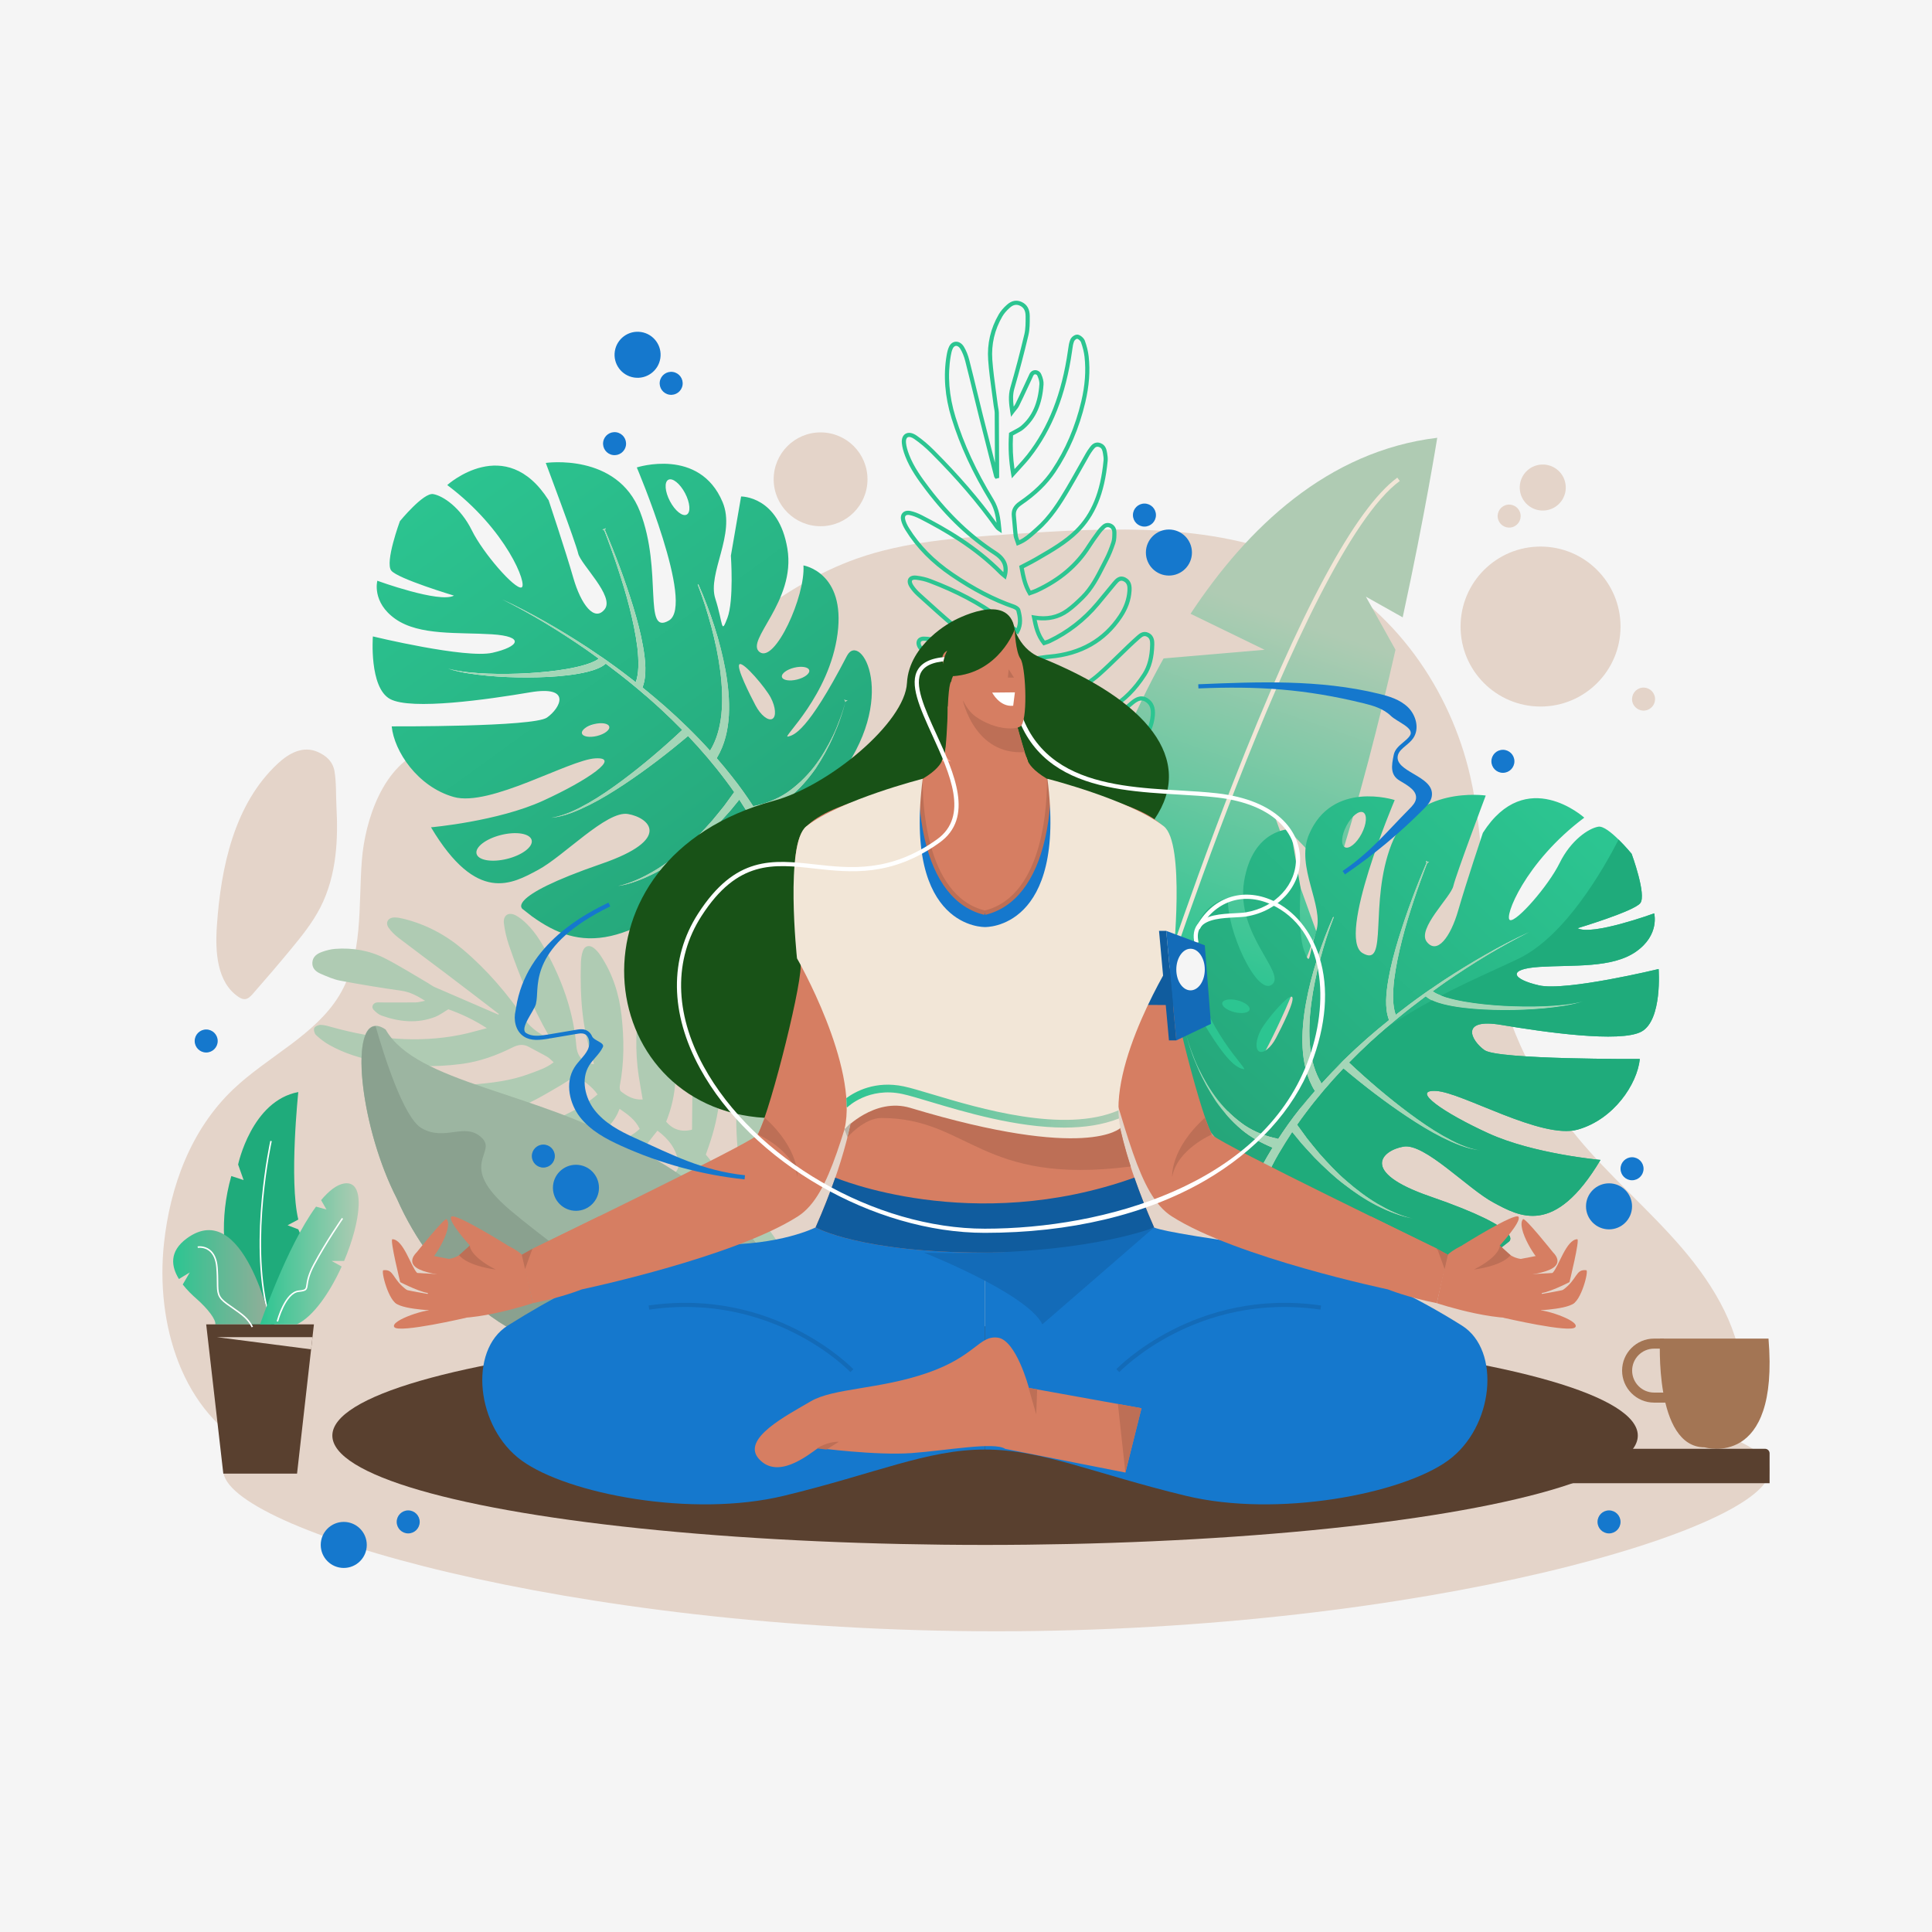
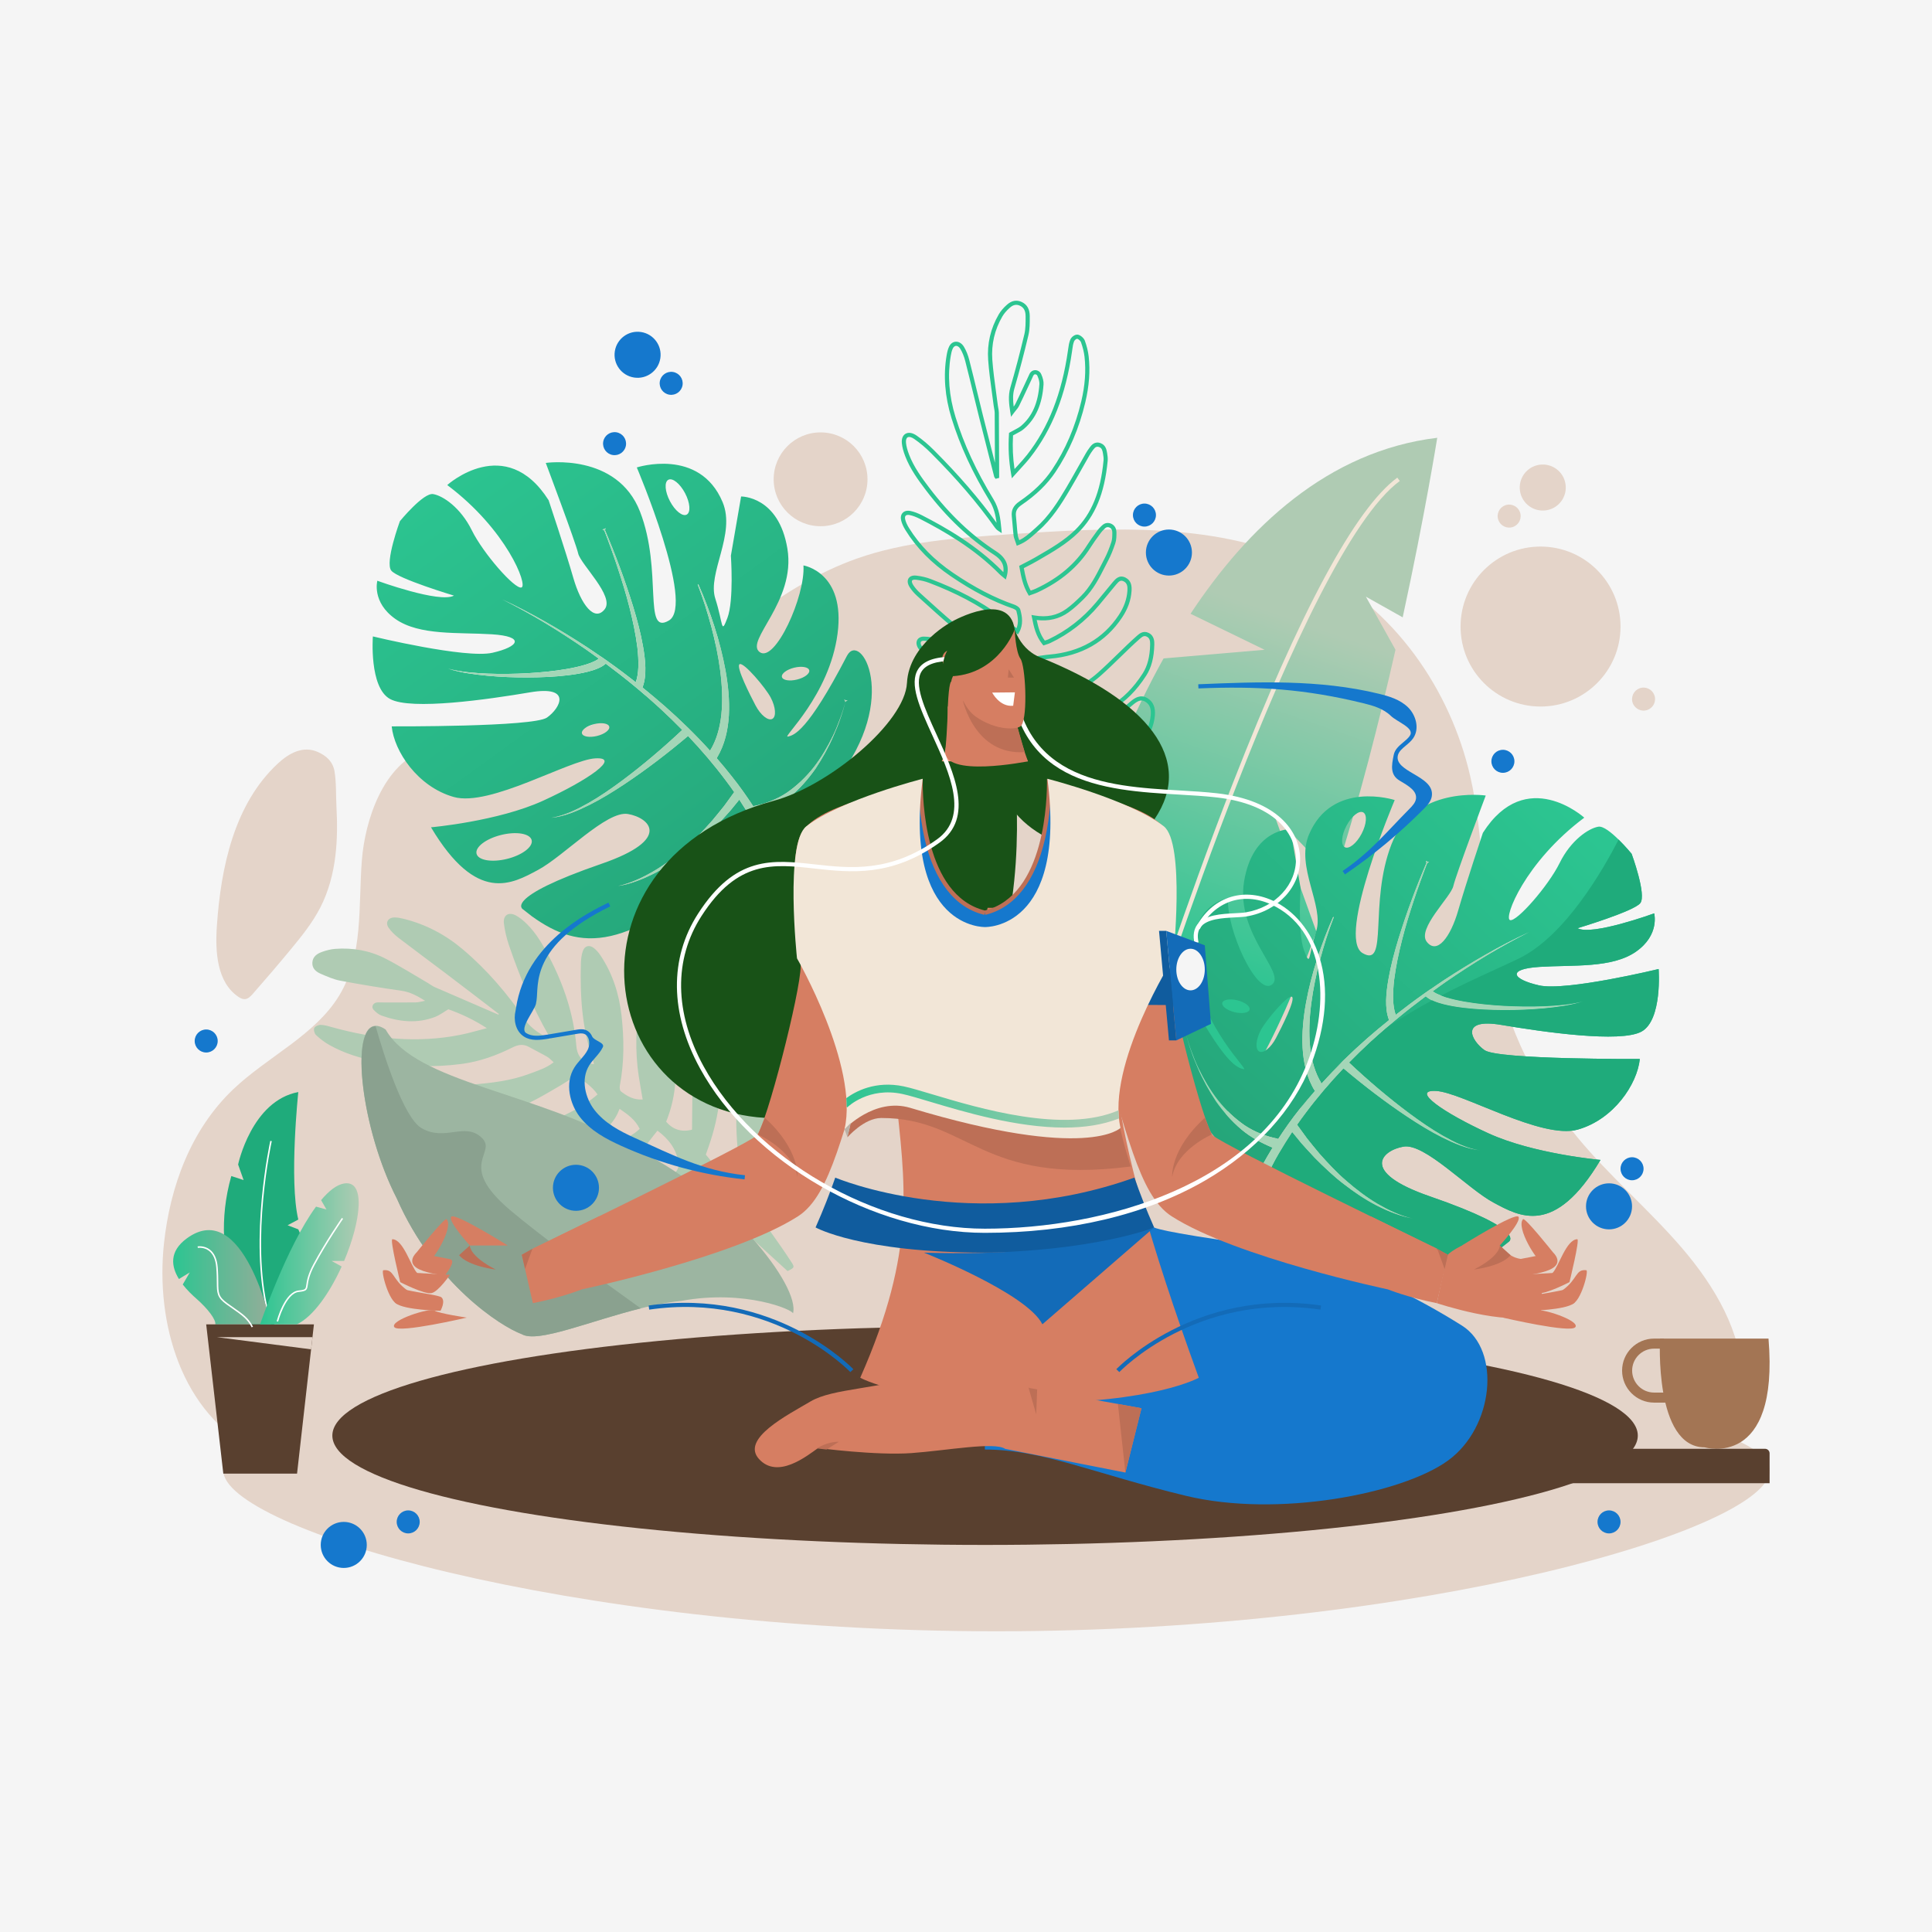
<svg xmlns="http://www.w3.org/2000/svg" x="0px" y="0px" viewBox="0 0 500 500" style="enable-background:new 0 0 500 500;" xml:space="preserve">
  <g id="Background">
    <rect style="fill:#F5F5F5;" width="500" height="500" />
  </g>
  <g id="Design">
    <g>
      <g>
        <path style="fill:#E4D4C9;" d="M457.97,380.594c0,14.968-89.583,41.582-200.088,41.582S57.794,395.562,57.794,380.594     c0-14.967,89.583-27.101,200.088-27.101S457.97,365.627,457.97,380.594z" />
        <path style="fill:#E4D4C9;" d="M169.521,178.391c17.139-11.723,32.266-26.748,52.139-33.799     c12.48-4.428,26.019-5.387,39.338-6.302c26.629-1.829,54.927-3.349,78.444,8.424c21.579,10.803,35.949,31.865,41.052,54.176     c3.714,16.237,2.977,33.119,6.398,49.412c3.341,15.916,10.687,31.09,21.283,43.962c8.319,10.106,18.537,18.736,27.077,28.68     c8.54,9.945,15.539,21.791,15.706,34.522c0.044,3.372-0.422,6.832-2.105,9.818c-1.728,3.065-4.624,5.429-7.737,7.32     c-12.523,7.605-28.342,8.206-43.292,8.484c-98.98,1.838-197.992,0.02-296.973-1.799c-11.761-0.216-24.018-0.546-34.412-5.672     c-19.573-9.652-26.205-33.29-24.005-53.809c1.568-14.628,6.89-29.404,17.934-39.91c8.871-8.439,21.191-13.984,27.424-24.267     c6.32-10.426,4.906-23.198,5.868-35.135c0.797-9.892,5.33-24.818,16.712-28.633c5.019-1.682,10.925,0.155,16.082,0.132     c7.265-0.032,14.441-1.661,21.176-4.125C155.444,187.011,162.764,183.012,169.521,178.391z" />
        <g>
          <path style="fill:#AFCBB3;" d="M196.431,315.063c1.039,1.294,2.176,2.587,3.174,3.979c1.798,2.509,3.559,5.046,5.241,7.633      c0.853,1.313,0.742,1.42-1.029,2.276c-3.709-3.389-7.487-6.841-11.244-10.274c-1.576,1.083-3.067,2.065-4.512,3.111      c-3.18,2.301-6.751,3.691-10.569,4.397c-2.855,0.528-5.756,0.532-8.558-0.38c-1.549-0.505-2.998-1.355-3.123-3.186      c-0.12-1.754,1.378-2.511,2.665-3.052c1.95-0.82,3.996-1.473,6.057-1.96c4.08-0.964,8.199-1.761,12.299-2.643      c0.573-0.123,1.127-0.333,1.743-0.519c-1.218-3.962-4.378-6.014-7.121-8.699c-0.359,0.635-0.579,1.044-0.817,1.443      c-1.964,3.309-4.516,5.995-7.878,7.964c-4.127,2.417-8.628,3.607-13.283,4.146c-3.02,0.35-6.025-0.342-8.86-1.488      c-0.94-0.38-1.976-0.918-1.908-2.165c0.062-1.128,1.029-1.55,1.945-1.893c1.222-0.457,2.455-0.884,3.692-1.298      c3.841-1.283,7.721-2.456,11.518-3.858c2.965-1.095,5.766-2.574,8.268-4.561c1.044-0.829,1.68-1.824,1.458-3.192      c-0.569-3.511-2.544-6.08-5.436-8.231c-0.707,0.893-1.327,1.62-1.888,2.392c-5.079,6.989-11.897,11.06-20.462,12.169      c-2.683,0.348-5.357,0.234-7.932-0.689c-1.118-0.401-2.273-1-2.232-2.375c0.044-1.477,1.363-1.743,2.508-2.007      c2.545-0.588,5.105-1.115,7.65-1.702c5.952-1.374,11.481-3.73,16.516-7.207c0.43-0.297,0.806-0.674,1.242-1.044      c-1.149-2.373-3.078-3.731-5.204-5.188c-1.263,3.342-3.48,5.641-6.493,7.082c-1.785,0.854-3.684,1.493-5.574,2.096      c-4.318,1.379-8.818,1.277-13.274,1.434c-1.775,0.063-3.568-0.041-5.335-0.231c-0.933-0.1-1.855-0.485-2.731-0.859      c-0.707-0.302-1.33-0.828-1.256-1.713c0.071-0.856,0.678-1.309,1.457-1.543c0.526-0.158,1.05-0.346,1.589-0.436      c1.762-0.293,3.523-0.615,5.298-0.805c7.008-0.749,13.26-3.404,18.982-7.422c0.548-0.385,1.044-0.844,1.635-1.327      c-1.541-2.181-3.586-3.485-5.621-4.841c-1.429,0.909-2.676,1.757-3.974,2.517c-4.208,2.464-8.396,5.014-13.061,6.516      c-7.577,2.438-15.067,1.404-22.461-0.983c-0.645-0.208-1.253-0.57-1.828-0.939c-0.752-0.482-1.571-1.009-1.436-2.071      c0.149-1.166,1.087-1.496,2.077-1.672c0.676-0.12,1.359-0.22,2.044-0.268c3.905-0.273,7.815-0.478,11.715-0.802      c5.073-0.421,10.134-0.98,14.942-2.806c2.076-0.788,4.246-1.411,6.24-2.967c-0.648-0.565-1.095-1.096-1.66-1.421      c-1.545-0.891-3.155-1.667-4.709-2.541c-1.468-0.826-2.789-0.629-4.273,0.114c-4.135,2.07-8.479,3.647-13.076,4.259      c-7.406,0.986-14.793,0.709-22.146-0.674c-4.29-0.807-8.406-2.091-12.213-4.234c-1.242-0.699-2.403-1.597-3.443-2.573      c-0.397-0.373-0.641-1.357-0.425-1.81c0.215-0.451,1.103-0.826,1.681-0.807c1.009,0.034,2.019,0.355,3.008,0.628      c10.935,3.025,21.981,4.18,33.215,1.933c2.112-0.422,4.183-1.051,6.75-1.707c-3.517-2.279-6.792-3.752-9.957-4.885      c-1.264,0.742-2.257,1.516-3.381,1.953c-4.651,1.806-9.306,1.31-13.886-0.312c-0.796-0.282-1.534-0.919-2.117-1.558      c-0.563-0.616-0.196-1.564,0.616-1.794c0.445-0.126,0.949-0.06,1.426-0.06c2.951,0,5.902,0.038,8.851-0.009      c0.826-0.013,1.648-0.273,2.472-0.419c-1.999-1.252-3.869-2.278-6.105-2.595c-5.297-0.752-10.581-1.621-15.84-2.606      c-1.73-0.324-3.402-1.068-5.035-1.771c-1.225-0.528-2.294-1.372-2.199-2.928c0.093-1.526,1.208-2.285,2.467-2.74      c1.085-0.392,2.242-0.703,3.388-0.792c4.547-0.351,8.957,0.413,13.002,2.482c3.786,1.937,7.391,4.226,11.073,6.365      c0.592,0.344,1.138,0.786,1.76,1.057c5.47,2.384,10.952,4.74,16.43,7.105c0.054-0.053,0.108-0.106,0.162-0.16      c-4.531-3.464-9.05-6.942-13.596-10.386c-4.11-3.114-8.269-6.162-12.359-9.3c-0.968-0.742-1.893-1.627-2.583-2.622      c-0.926-1.334-0.172-2.642,1.467-2.675c0.809-0.016,1.639,0.159,2.432,0.355c5.778,1.431,10.896,4.164,15.416,8.007      c6.219,5.287,11.469,11.43,16.055,18.173c1.566,2.302,3.948,3.682,6.373,4.982c-0.036-0.4-0.169-0.703-0.332-0.989      c-4.241-7.426-7.528-15.276-10.276-23.355c-0.616-1.811-1.076-3.713-1.304-5.609c-0.259-2.159,1.224-3.102,3.131-2.064      c1.008,0.548,1.926,1.324,2.753,2.132c2.539,2.482,4.247,5.538,5.872,8.659c3.753,7.21,6.299,14.781,6.985,22.918      c0.237,2.805,1.647,4.341,4.559,4.774c-0.094-0.415-0.146-0.826-0.28-1.208c-2.843-8.116-3.342-16.524-3.095-25.019      c0.03-1.017,0.164-2.073,0.488-3.03c0.461-1.361,1.635-1.717,2.791-0.863c0.699,0.516,1.297,1.232,1.784,1.962      c3.153,4.73,4.832,9.994,5.456,15.609c0.671,6.038,0.706,12.063-0.441,18.063c-0.092,0.48-0.039,1.259,0.264,1.499      c1.603,1.269,3.356,2.265,5.642,2.115c-0.359-2.123-0.701-4.012-0.996-5.909c-1.057-6.787-0.744-13.56,0.318-20.31      c0.19-1.208,0.58-2.417,1.078-3.536c0.709-1.595,2.002-1.645,2.929-0.146c0.464,0.751,0.833,1.596,1.068,2.448      c1.061,3.839,2.156,7.673,3.058,11.551c1.704,7.332,1.489,14.576-1.376,21.634c1.684,2.04,4.004,2.795,6.693,2.076      c0.063-4.815,0.063-9.683,0.213-14.546c0.105-3.428,0.296-6.864,0.686-10.269c0.166-1.45,0.75-2.941,1.489-4.214      c0.769-1.324,2.216-1.098,2.907,0.286c0.211,0.423,0.327,0.908,0.407,1.378c0.346,2.031,0.641,4.07,0.995,6.1      c1.537,8.813,0.524,17.38-2.443,25.764c-0.225,0.637-0.445,1.275-0.684,1.963c2.843,3.281,4.923,7.17,8.938,9.51      c0.015-0.736,0.07-1.284,0.029-1.824c-0.228-3.015-0.461-6.029-0.725-9.04c-0.513-5.836-0.542-11.667,0.288-17.475      c0.222-1.555,0.532-3.13,1.064-4.601c0.661-1.828,2.272-1.981,3.458-0.423c0.453,0.595,0.872,1.264,1.105,1.966      c0.627,1.884,1.258,3.78,1.687,5.715c2.404,10.84,2.369,21.536-2.076,31.938C196.382,314.699,196.428,314.854,196.431,315.063z" />
        </g>
        <path style="fill:#9CB5A1;" d="M205.217,339.942c1.995-7.012-16.738-31.246-41.924-43.266     c-24.553-14.244-55.559-16.275-63.49-30.237c-9.976-6.776-7.311,23.918,2.921,43.784c9.641,21.941,26.848,33.053,32.304,35.054     c5.157,3.056,25.188-7.006,41.306-8.61C192.86,333.628,205.473,339.047,205.217,339.942z" />
        <path style="fill:#8AA18F;" d="M131.94,313.106c-14.022-11.914-2.97-14.64-7.32-18.711c-4.35-4.071-9.438,1.09-15.523-2.43     c-4.669-2.701-9.766-18.951-11.892-26.391c-6.732,0.245-3.684,26.781,5.519,44.648c9.641,21.941,26.847,33.053,32.304,35.054     c4.074,2.414,17.43-3.348,30.807-6.669C154.231,330.312,139.638,319.647,131.94,313.106z" />
        <linearGradient id="SVGID_1_" gradientUnits="userSpaceOnUse" x1="303.678" y1="250.01" x2="334.986" y2="160.291">
          <stop offset="0" style="stop-color:#2CC591" />
          <stop offset="1" style="stop-color:#AFCBB3" />
        </linearGradient>
        <path style="fill:url(#SVGID_1_);" d="M340.634,241.001l-10.777-29.896l15.494,16.11c6.303-19.689,11.622-40.582,15.801-59.055     l-7.659-13.74l9.523,5.348c5.796-26.702,8.942-46.47,8.942-46.47c-28.323,3.42-49.127,23.235-63.844,45.546l19.158,9.318     l-26.14,2.234c-16.351,29.336-23.011,58.887-23.011,58.887l26.389,69.911c13.874-6.523,26.084-29.997,36.175-58.161     C340.671,241.024,340.634,241.001,340.634,241.001z" />
        <g>
          <g>
            <path style="fill:#2CC591;" d="M286.99,215.585c-0.16,0.038-0.314,0.044-0.472,0.013c-0.517-0.102-0.84-0.554-1.268-1.23       c-1.468-2.31-3.012-4.87-4.727-7.821c-0.596-1.038-1.13-2.105-1.643-3.141c-0.196-0.392-0.388-0.782-0.588-1.167       c-0.021-0.014-0.041-0.027-0.061-0.039c-9.929-1.368-19.393-5.856-28.956-13.763c-1.493-1.233-2.896-2.615-4.249-3.95       l-0.148-0.148c-0.496-0.487-0.953-1.122-1.397-1.94c-0.565-1.034-0.613-2.003-0.134-2.661c0.271-0.367,0.935-0.939,2.364-0.667       c1.315,0.247,2.708,0.673,4.512,1.381c4.953,1.945,10.013,4.617,15.467,8.167c2.525,1.649,5.073,3.271,7.62,4.889       c0.189,0.124,0.388,0.232,0.604,0.343c-0.533-2.558-1.773-4.833-3.075-7.228c-0.527-0.965-1.07-1.96-1.559-2.969l-1.701-0.342       c-8.845-1.731-16.793-5.253-23.635-10.466c-0.865-0.659-1.74-1.308-2.615-1.956c-0.781-0.579-1.566-1.158-2.34-1.745       c-0.505-0.383-0.872-0.726-1.149-1.077c-0.642-0.815-0.821-1.714-0.483-2.401c0.295-0.595,0.937-0.928,1.748-0.914       c1.123,0.019,2.804,0.186,4.439,0.871c2.799,1.187,5.742,2.579,9.257,4.38c2.999,1.537,6.012,3.152,8.926,4.715       c1.163,0.625,2.326,1.247,3.483,1.865c1.157-1.475,1.314-3.238,0.449-5.136c-6.819-1.093-13.341-4.227-19.389-9.316       c-2.584-2.173-5.12-4.473-7.574-6.698l-1.386-1.256c-0.688-0.625-1.319-1.356-1.828-2.117       c-0.821-1.239-0.574-2.019-0.355-2.373c0.201-0.335,0.758-0.882,2.085-0.713c1.298,0.154,2.515,0.444,3.621,0.862       c7.022,2.658,12.904,5.771,17.986,9.519c1.021,0.755,2.037,1.525,3.106,2.336l1.159,0.882c0.608-1.513,0.318-3.12-0.061-4.52       c-0.057-0.114-0.471-0.419-0.866-0.555c-5.188-1.79-10.443-4.517-16.066-8.342c-5.051-3.434-8.893-7.34-11.751-11.944       c-0.553-0.892-0.93-1.736-1.117-2.508c-0.195-0.824-0.053-1.534,0.402-2c0.447-0.467,1.175-0.637,2.025-0.457       c0.904,0.189,1.904,0.561,2.966,1.108c6.187,3.179,14.148,7.7,20.836,14.505c0.069,0.072,0.146,0.14,0.222,0.206       c0.26-1.837-0.51-3.241-2.418-4.477c-6.478-4.188-12.215-9.621-17.543-16.61c-2.068-2.71-4.191-5.633-5.447-8.926       c-0.5-1.305-0.773-2.367-0.867-3.344c-0.11-1.138,0.236-2.03,0.944-2.448c0.779-0.448,1.809-0.276,2.868,0.458       c1.544,1.065,3.05,2.336,4.484,3.775c6.473,6.478,11.781,12.636,16.215,18.801c-0.243-1.935-0.669-3.804-1.723-5.536       c-4.497-7.379-7.744-14.425-9.936-21.536c-1.729-5.615-2.153-11.1-1.258-16.303c0.135-0.762,0.304-1.56,0.649-2.251       c0.378-0.757,0.983-1.207,1.745-1.237c0.792-0.028,1.57,0.463,2.079,1.317c0.585,0.971,1.049,2.129,1.386,3.441       c0.716,2.801,1.398,5.604,2.076,8.408c0.475,1.947,0.95,3.895,1.433,5.842c0.843,3.374,1.704,6.748,2.564,10.119l0.564,2.214       c-0.016-4.309-0.032-8.619-0.062-12.933c-0.001-0.35-0.071-0.719-0.143-1.111c-0.044-0.242-0.089-0.486-0.121-0.727       c-0.148-1.172-0.31-2.343-0.471-3.516c-0.372-2.734-0.761-5.559-0.958-8.337c-0.299-4.192,0.629-8.165,2.753-11.81       c0.482-0.825,1.157-1.624,2.064-2.439c1.256-1.132,2.573-1.37,3.903-0.733c1.349,0.643,2.036,1.864,2.043,3.625l0,0.201       c0.006,1.592,0.013,3.24-0.351,4.767c-1.111,4.692-2.339,9.35-3.641,13.837c-0.408,1.414-0.39,2.869-0.168,4.628       c0.175-0.227,0.333-0.455,0.452-0.697c0.769-1.564,1.503-3.149,2.245-4.737l1.18-2.547c0.132-0.316,0.284-0.676,0.561-0.967       c0.363-0.382,0.902-0.549,1.42-0.458c0.558,0.096,1.025,0.463,1.256,0.98c0.455,1.028,0.665,1.928,0.613,2.677       c-0.335,5.124-2.001,8.898-5.093,11.538c-0.582,0.496-1.27,0.856-1.996,1.236c-0.262,0.135-0.53,0.277-0.805,0.429       c-0.171,3.014-0.045,5.817,0.386,8.712c0.24-0.264,0.473-0.518,0.703-0.769c0.95-1.039,1.769-1.936,2.532-2.907       c5.549-7.069,9.015-15.906,10.594-27.019l0.055-0.387c0.112-0.819,0.231-1.668,0.559-2.434       c0.272-0.654,1.126-1.336,1.875-1.274c0.733,0.07,1.646,0.914,1.876,1.557c0.515,1.424,0.849,2.798,0.994,4.081       c0.417,3.76,0.131,7.652-0.875,11.896c-1.575,6.67-4.184,12.75-7.747,18.067c-2.09,3.115-4.947,5.889-8.742,8.482       c-1.174,0.803-1.597,1.625-1.462,2.832c0.088,0.77,0.149,1.539,0.211,2.308c0.07,0.88,0.144,1.756,0.249,2.636       c0.043,0.344,0.179,0.718,0.337,1.149c0.023,0.062,0.047,0.125,0.071,0.188c1.405-0.67,2.476-1.634,3.519-2.571       c0.242-0.217,0.481-0.432,0.728-0.646c3.37-2.924,5.758-6.732,7.916-10.381c1.091-1.848,2.145-3.722,3.199-5.596       c0.619-1.104,1.238-2.209,1.871-3.309c0.264-0.469,0.583-0.946,1.032-1.547c0.34-0.459,1.247-1.697,2.866-1.025       c1.258,0.516,1.458,1.684,1.604,2.537c0.104,0.621,0.211,1.345,0.139,2.042c-0.799,8.358-3.239,14.277-7.681,18.619       c-2.896,2.831-6.465,4.898-9.921,6.898l-0.748,0.432c-0.793,0.462-1.613,0.884-2.483,1.332l-0.866,0.447       c0.375,1.999,0.739,3.897,1.777,5.817c0.064-0.022,0.132-0.044,0.195-0.068c0.387-0.135,0.754-0.261,1.1-0.423       c5.917-2.749,10.278-6.448,13.335-11.314c0.706-1.12,1.492-2.196,2.255-3.238l0.447-0.609c0.245-0.334,0.527-0.617,0.803-0.892       l0.22-0.221c0.928-0.95,1.871-0.813,2.5-0.53c0.862,0.394,1.341,1.213,1.341,2.303c-0.002,0.828,0,1.855-0.298,2.748       c-0.559,1.687-1.153,3.132-1.82,4.418c-0.267,0.515-0.532,1.033-0.794,1.551c-1.501,2.958-3.056,6.015-5.514,8.434       c-1.202,1.179-2.497,2.417-3.974,3.473c-2.354,1.69-5.132,2.36-8.238,1.975c0.388,1.871,0.853,3.652,2.102,5.332l0.1-0.032       c0.297-0.094,0.587-0.185,0.855-0.311c4.708-2.237,8.841-5.442,12.274-9.523c0.728-0.866,1.448-1.743,2.164-2.621       c0.72-0.881,1.439-1.762,2.174-2.634c0.708-0.839,1.697-2.005,3.348-1.163c1.5,0.769,1.604,2.23,1.528,3.419       c-0.144,2.379-0.944,4.631-2.444,6.885c-4.233,6.37-10.495,9.956-18.664,10.659c-0.588,0.053-1.164,0.134-1.796,0.221       l-0.372,0.051c0.877,3.223,2.414,5.573,4.812,7.36c0.85,0.632,1.716,0.733,2.813,0.296c2.448-0.948,4.771-2.389,6.909-4.282       c1.777-1.577,3.514-3.267,5.191-4.9c0.817-0.796,1.635-1.593,2.459-2.38c0.832-0.791,1.667-1.568,2.528-2.325       c0.55-0.485,1.583-1.393,2.969-0.719c1.527,0.737,1.495,2.295,1.482,3.043c-0.069,3.316-0.751,5.939-2.089,8.018       c-2.518,3.914-5.382,6.77-8.76,8.733c-2.953,1.717-6.285,2.544-10.169,2.52c-0.247-0.002-0.494-0.008-0.781-0.018       c0.179,0.502,0.346,1.002,0.516,1.502c0.853,2.523,1.658,4.914,3.647,6.984c0.246-0.24,0.481-0.466,0.685-0.719       c0.782-0.963,1.558-1.933,2.33-2.902c1.478-1.851,3.007-3.764,4.571-5.599c1.25-1.467,2.611-2.794,4.045-3.941       c0.773-0.617,2.379-1.895,4.284-0.692c1.451,0.908,2.064,2.383,1.867,4.502c-0.235,2.524-1.237,4.962-2.971,7.248       c-2.19,2.895-4.879,5.066-7.988,6.451c-0.992,0.44-1.965,0.913-2.971,1.402l-0.984,0.477l4.753,13.757l-0.329,0.231       C287.82,215.187,287.395,215.489,286.99,215.585z M244.646,180.115c-0.192,0.046-0.34,0.13-0.428,0.255       c-0.222,0.303-0.144,0.868,0.203,1.513c0.396,0.724,0.795,1.275,1.212,1.688l0.148,0.148c1.337,1.32,2.723,2.684,4.178,3.887       c9.402,7.774,18.693,12.187,28.399,13.489c0.196,0.027,0.34,0.12,0.463,0.203l0.285,0.165l0.074,0.147       c0.224,0.433,0.44,0.874,0.662,1.316c0.51,1.019,1.031,2.072,1.615,3.078c1.704,2.941,3.241,5.487,4.701,7.784       c0.124,0.193,0.443,0.703,0.572,0.754c0.09-0.002,0.403-0.195,0.704-0.402l-4.803-13.896l1.845-0.889       c1.018-0.496,2.002-0.974,3.001-1.42c2.942-1.309,5.489-3.368,7.575-6.118c1.631-2.153,2.533-4.343,2.756-6.698       c0.157-1.722-0.262-2.799-1.368-3.491c-1.071-0.672-1.921-0.27-3.04,0.622c-1.383,1.105-2.695,2.384-3.898,3.796       c-1.554,1.824-3.079,3.732-4.551,5.575c-0.776,0.972-1.551,1.944-2.337,2.91c-0.234,0.287-0.5,0.548-0.777,0.819l-0.729,0.732       l-0.384-0.365c-2.454-2.335-3.392-5.106-4.296-7.787c-0.248-0.736-0.497-1.476-0.78-2.214l-0.286-0.751l1.508,0.042       c0.322,0.01,0.583,0.019,0.847,0.02c3.685,0.024,6.838-0.758,9.625-2.374c3.226-1.875,5.975-4.617,8.394-8.383       c1.227-1.91,1.853-4.35,1.919-7.46c0.018-0.998-0.12-1.69-0.876-2.053c-0.63-0.308-1.082-0.063-1.789,0.558       c-0.847,0.745-1.675,1.516-2.496,2.296c-0.82,0.784-1.634,1.577-2.452,2.372c-1.684,1.641-3.431,3.34-5.225,4.936       c-2.235,1.977-4.667,3.484-7.234,4.48c-1.43,0.562-2.699,0.418-3.844-0.44c-2.75-2.051-4.456-4.767-5.361-8.547l-0.138-0.583       l1.553-0.208c0.648-0.089,1.246-0.173,1.851-0.225c7.819-0.684,13.819-4.1,17.865-10.184c1.387-2.091,2.129-4.171,2.267-6.357       c0.069-1.109-0.067-1.94-0.947-2.393c-0.811-0.414-1.225-0.066-1.982,0.837c-0.782,0.928-1.502,1.805-2.218,2.683       c-0.719,0.881-1.439,1.762-2.174,2.634c-3.53,4.197-7.784,7.495-12.636,9.799c-0.311,0.147-0.643,0.256-0.984,0.365       l-0.804,0.271l-0.238-0.295c-1.764-2.192-2.238-4.555-2.697-6.838l-0.153-0.771l0.775,0.136       c3.154,0.554,5.84,0.003,8.201-1.677c1.41-1.01,2.674-2.217,3.845-3.365c2.332-2.294,3.845-5.274,5.309-8.154       c0.265-0.521,0.526-1.04,0.797-1.558c0.64-1.234,1.212-2.628,1.753-4.262c0.242-0.729,0.242-1.621,0.241-2.409       c0.004-1.001-0.533-1.245-0.708-1.326c-0.314-0.141-0.75-0.248-1.284,0.305l-0.23,0.232c-0.245,0.242-0.494,0.486-0.696,0.763       l-0.447,0.611c-0.75,1.026-1.526,2.087-2.209,3.176c-3.174,5.046-7.685,8.879-13.792,11.716       c-0.377,0.176-0.78,0.317-1.203,0.464c-0.195,0.068-0.399,0.138-0.605,0.215l-0.424,0.159l-0.227-0.391       c-1.323-2.245-1.741-4.48-2.141-6.644l-0.129-0.691l1.576-0.819c0.85-0.439,1.655-0.852,2.433-1.305l0.748-0.434       c3.399-1.966,6.911-3.999,9.709-6.734c4.249-4.156,6.587-9.863,7.362-17.958c0.056-0.566-0.035-1.205-0.132-1.757       c-0.151-0.891-0.288-1.452-0.948-1.721c-0.63-0.254-1.032-0.09-1.598,0.673c-0.419,0.566-0.715,1.008-0.959,1.439       c-0.629,1.097-1.249,2.201-1.868,3.302c-1.057,1.881-2.114,3.762-3.211,5.618c-2.2,3.724-4.642,7.614-8.138,10.645       c-0.236,0.207-0.475,0.419-0.714,0.633c-1.235,1.109-2.513,2.259-4.356,2.994l-0.536,0.216l-0.178-0.549       c-0.077-0.254-0.163-0.488-0.246-0.71c-0.173-0.473-0.34-0.921-0.393-1.386c-0.108-0.894-0.182-1.788-0.256-2.68       c-0.063-0.758-0.122-1.517-0.207-2.277c-0.181-1.62,0.411-2.803,1.922-3.84c3.679-2.514,6.446-5.195,8.456-8.194       c3.493-5.21,6.049-11.169,7.597-17.716c0.974-4.122,1.254-7.894,0.85-11.528c-0.133-1.199-0.452-2.49-0.936-3.836       c-0.116-0.324-0.723-0.828-0.966-0.848c-0.16-0.038-0.65,0.301-0.786,0.62c-0.272,0.639-0.382,1.414-0.484,2.164l-0.054,0.391       c-1.607,11.303-5.142,20.308-10.81,27.528c-0.789,1.006-1.664,1.96-2.587,2.969c-0.459,0.504-0.943,1.029-1.444,1.597       l-0.744,0.833l-0.191-1.097c-0.608-3.473-0.784-6.763-0.557-10.36l0.018-0.287l0.247-0.143       c0.376-0.217,0.741-0.409,1.095-0.592c0.699-0.367,1.306-0.683,1.798-1.102c2.855-2.439,4.401-5.971,4.718-10.791       c0.035-0.563-0.143-1.313-0.528-2.17c-0.12-0.27-0.357-0.339-0.451-0.355c-0.185-0.034-0.354,0.019-0.46,0.137       c-0.141,0.15-0.24,0.389-0.348,0.644c-0.044,0.107-0.091,0.216-0.14,0.318l-1.06,2.268c-0.741,1.592-1.482,3.185-2.253,4.758       c-0.249,0.5-0.594,0.918-0.926,1.323c-0.141,0.172-0.281,0.343-0.416,0.522l-0.76,1.022l-0.203-1.258       c-0.321-2.029-0.587-4.188,0.026-6.318c1.298-4.471,2.517-9.109,3.627-13.786c0.332-1.403,0.324-2.984,0.32-4.513l-0.004-0.2       c-0.005-1.351-0.456-2.196-1.426-2.661c-0.954-0.452-1.799-0.282-2.721,0.563c-0.816,0.731-1.436,1.466-1.854,2.18       c-2.013,3.457-2.891,7.222-2.614,11.194c0.197,2.743,0.583,5.552,0.955,8.268c0.162,1.175,0.324,2.35,0.469,3.527       c0.031,0.22,0.07,0.441,0.11,0.665c0.078,0.42,0.159,0.854,0.165,1.297c0.032,4.506,0.046,9.007,0.064,13.509l0.01,3.336       l-0.925,0.25l-0.338-0.477l-1.433-5.622c-0.861-3.374-1.722-6.75-2.566-10.126c-0.484-1.95-0.959-3.899-1.435-5.848       c-0.677-2.8-1.358-5.599-2.074-8.396c-0.309-1.212-0.738-2.274-1.266-3.154c-0.303-0.513-0.723-0.809-1.117-0.795       c-0.308,0.013-0.621,0.24-0.824,0.642c-0.295,0.595-0.439,1.32-0.548,1.952c-0.866,5.034-0.456,10.352,1.226,15.803       c2.163,7.027,5.374,13.992,9.827,21.295c1.473,2.423,1.81,5.008,2.047,7.666l0.099,1.11l-0.931-0.613       c-0.44-0.291-0.704-0.619-0.885-0.874c-4.476-6.306-9.872-12.599-16.504-19.236c-1.389-1.394-2.846-2.622-4.334-3.651       c-0.687-0.476-1.309-0.638-1.713-0.414c-0.333,0.198-0.483,0.713-0.415,1.418c0.081,0.868,0.344,1.868,0.8,3.062       c1.207,3.16,3.279,6.011,5.297,8.659c5.253,6.888,10.901,12.238,17.268,16.36c2.576,1.665,3.46,3.79,2.697,6.493l-0.225,0.798       l-0.933-0.766c-0.244-0.193-0.479-0.383-0.69-0.599c-6.584-6.693-14.446-11.16-20.559-14.301       c-0.979-0.504-1.885-0.844-2.693-1.013c-0.477-0.098-0.843-0.042-1.039,0.154c-0.187,0.193-0.233,0.548-0.126,0.999       c0.16,0.657,0.491,1.395,0.982,2.192c2.779,4.471,6.523,8.274,11.441,11.62c5.545,3.77,10.721,6.455,15.816,8.214       c0.366,0.125,1.365,0.603,1.554,1.29c0.484,1.788,0.826,3.883-0.308,5.893l-0.301,0.533l-2.178-1.647       c-1.065-0.81-2.076-1.576-3.096-2.33c-4.999-3.688-10.797-6.755-17.728-9.378c-1.021-0.388-2.155-0.657-3.365-0.802       c-0.521-0.064-0.929,0.017-1.042,0.213c-0.107,0.168-0.077,0.584,0.335,1.212c0.456,0.686,1.028,1.35,1.654,1.914l1.387,1.258       c2.448,2.218,4.978,4.511,7.546,6.668c6.064,5.102,12.322,8.086,19.14,9.123l0.273,0.041l0.128,0.25       c1.26,2.526,0.986,4.977-0.768,6.902l-0.28,0.311l-0.371-0.197c-1.285-0.684-2.576-1.376-3.867-2.067       c-2.91-1.562-5.918-3.176-8.907-4.707c-3.491-1.791-6.414-3.171-9.189-4.346c-1.147-0.484-2.582-0.763-4.039-0.787       c-0.221-0.004-0.628,0.03-0.763,0.315c-0.145,0.298-0.003,0.791,0.363,1.257c0.217,0.279,0.521,0.559,0.957,0.885       c0.77,0.586,1.55,1.163,2.33,1.738c0.876,0.652,1.756,1.302,2.626,1.966c6.801,5.185,14.386,8.542,23.19,10.265l2.235,0.448       l0.114,0.245c0.503,1.064,1.084,2.129,1.643,3.158c1.46,2.679,2.972,5.447,3.374,8.634l0.13,1.023l-1.507-0.783       c-0.392-0.194-0.73-0.365-1.046-0.566c-2.548-1.62-5.097-3.246-7.63-4.895c-5.393-3.508-10.389-6.147-15.271-8.069       c-1.742-0.68-3.07-1.09-4.317-1.323C245.173,180.064,244.875,180.061,244.646,180.115z" />
          </g>
        </g>
        <path style="fill:#F2E6D7;" d="M319.09,202.62c-12.926,33.071-22.813,64.215-22.91,64.526l1.025,0.324     c0.391-1.24,39.559-124.271,65.057-142.992l-0.639-0.866C350.787,131.569,336.474,158.152,319.09,202.62z" />
        <g>
          <path style="fill:#429E9D;" d="M326.193,305.276c-0.332-0.148-0.685-0.33-1.066-0.555      C325.507,304.946,325.861,305.129,326.193,305.276z" />
          <linearGradient id="SVGID_00000167372299774325115860000012790537014355065768_" gradientUnits="userSpaceOnUse" x1="412.561" y1="215.846" x2="327.047" y2="305.566">
            <stop offset="0" style="stop-color:#2CC591" />
            <stop offset="1" style="stop-color:#25A67A" />
          </linearGradient>
          <path style="fill:url(#SVGID_00000167372299774325115860000012790537014355065768_);" d="M429.254,250.782      c0,0-23.998,5.809-30.939,4.235c-6.941-1.574-8.508-4.239,0.147-4.786c8.655-0.546,18.73,0.391,24.936-3.948      c6.206-4.339,4.701-9.908,4.701-9.908s-16.148,5.892-19.828,3.843c0,0,14.504-4.346,16.217-6.466      c1.714-2.12-2.226-12.79-2.226-12.79s-6.081-7.437-8.607-7.017c-2.526,0.42-7.122,3.499-10.025,9.404      c-2.903,5.905-11.119,15.301-12.832,14.77c-1.713-0.531,3.834-14.993,19.212-26.511c0,0-15.079-13.628-26.244,3.934      c0,0-4.351,13.007-6.372,20.039c-2.021,7.032-5.505,11.532-8.14,8.166c-2.634-3.366,6.23-11.601,6.866-14.435      c0.636-2.833,8.387-23.432,8.387-23.432s-18.45-2.685-24.389,12.603c-5.939,15.288-0.674,32.187-7.487,28.177      c-6.813-4.01,8.318-39.611,8.318-39.611s-16.242-5.279-22.209,8.986c-3.474,8.305,4.007,18.38,1.894,24.964      c-2.112,6.584-1.42,9.502-3.134,4.992c-1.714-4.511-0.897-16.109-0.897-16.109l-2.646-15.315c0,0-9.732-0.167-11.984,13.532      c-2.252,13.7,11.126,23.829,7.177,26.74c-3.949,2.911-11.849-14.475-11.329-22.43c0,0-10.945,1.741-8.817,17.721      c2.128,15.98,14.427,26.91,12.867,26.574c-1.56-0.336-5.075-1.188-15.292-20.871c-3.487-6.719-13.942,10.904,2.68,32.156      c8.2,10.485,12.825,14.907,15.823,16.702c1.239-2.482,2.559-4.919,4.014-7.275c0.085-0.136,0.174-0.27,0.26-0.406      c-2.937-1.217-5.695-2.703-8.063-4.699c-2.537-2.151-4.716-4.632-6.596-7.302c-1.802-2.724-3.395-5.566-4.672-8.552      c-0.66-1.481-1.265-2.988-1.788-4.522c-0.278-0.762-0.509-1.539-0.751-2.312l-0.33-1.17l-0.152-0.588      c-0.05-0.198-0.171-0.37-0.605-0.488l0.919-0.203c-0.345,0.276-0.366,0.497-0.313,0.691l0.159,0.586l0.345,1.165      c0.252,0.77,0.493,1.543,0.781,2.3c0.547,1.524,1.158,3.026,1.853,4.487c1.412,2.91,3.038,5.723,5.019,8.265      c1.999,2.527,4.343,4.751,6.942,6.556c2.645,1.757,5.61,2.89,8.619,3.48l-0.074,0.283c1.785-2.74,3.659-5.417,5.703-7.962      c1.265-1.611,2.572-3.186,3.914-4.73c-2.105-3.415-2.925-7.323-3.15-11.092c-0.202-3.973,0.2-7.898,0.894-11.737      c0.705-3.84,1.692-7.607,2.88-11.301c1.192-3.692,2.546-7.326,4.129-10.861l0.162,0.07c-1.396,3.598-2.558,7.287-3.552,11.008      c-0.99,3.722-1.773,7.497-2.271,11.294c-0.488,3.794-0.674,7.628-0.29,11.37c0.363,3.32,1.237,6.6,2.93,9.304      c3.701-4.088,7.65-7.942,11.781-11.573c1.863-1.64,3.773-3.221,5.706-4.774c-0.662-1.742-0.773-3.481-0.752-5.151      c0.046-1.85,0.285-3.652,0.597-5.431c0.621-3.556,1.547-7.018,2.592-10.434c1.061-3.411,2.194-6.792,3.442-10.131      c0.62-1.67,1.261-3.333,1.923-4.986l1.009-2.473l0.517-1.232l0.262-0.614c0.099-0.201,0.159-0.414-0.086-0.761l0.867,0.365      c-0.416,0.063-0.526,0.261-0.595,0.472l-0.24,0.622l-0.473,1.247l-0.919,2.503c-0.602,1.673-1.183,3.353-1.742,5.039      c-1.112,3.375-2.17,6.768-3.035,10.208c-0.871,3.435-1.621,6.904-2.052,10.388c-0.193,1.742-0.309,3.49-0.241,5.199      c0.055,1.333,0.242,2.668,0.657,3.812c2.37-1.855,4.772-3.667,7.23-5.401c-0.001-0.002-0.003-0.003-0.004-0.004l1.796-1.252      c0.004,0.006,0.012,0.013,0.016,0.019c1.191-0.82,2.379-1.644,3.587-2.437c7.022-4.584,14.292-8.801,21.885-12.339      c-7.501,3.726-14.652,8.117-21.535,12.859c-1.15,0.796-2.277,1.622-3.41,2.442c0.301,0.235,0.669,0.462,1.064,0.647      c0.699,0.347,1.47,0.634,2.261,0.879c1.586,0.492,3.247,0.849,4.92,1.143c3.353,0.584,6.772,0.91,10.196,1.107      c3.426,0.187,6.866,0.238,10.301,0.105c3.428-0.158,6.882-0.395,10.221-1.272c-3.291,1.054-6.751,1.478-10.185,1.818      c-3.444,0.317-6.905,0.449-10.368,0.444c-3.464-0.016-6.934-0.161-10.404-0.577c-1.735-0.212-3.469-0.486-5.203-0.924      c-0.867-0.22-1.734-0.486-2.601-0.859c-0.662-0.294-1.354-0.628-1.994-1.219c-4.997,3.71-9.806,7.664-14.366,11.884      c-1.854,1.713-3.66,3.475-5.425,5.278c4.928,4.627,10.102,9.044,15.534,13.096c2.8,2.078,5.671,4.074,8.699,5.803      c3.026,1.701,6.198,3.298,9.675,3.842c-3.505-0.36-6.799-1.803-9.936-3.358c-3.145-1.584-6.141-3.442-9.071-5.387      c-5.712-3.814-11.157-7.991-16.414-12.435c-3.503,3.687-6.804,7.556-9.836,11.622c-0.726,0.952-1.423,1.924-2.106,2.906      l2.556,3.518c1.053,1.286,2.072,2.608,3.157,3.871c2.211,2.486,4.479,4.946,7.018,7.112c2.51,2.192,5.177,4.228,8.058,5.931      c1.45,0.831,2.923,1.634,4.468,2.285c1.536,0.666,3.123,1.244,4.776,1.564c-1.67-0.226-3.299-0.715-4.882-1.297      c-1.594-0.567-3.126-1.291-4.641-2.049c-3.012-1.556-5.833-3.465-8.512-5.548c-2.708-2.058-5.157-4.425-7.557-6.834      c-1.18-1.224-2.293-2.509-3.445-3.765l-2.318-2.837c-1.193,1.809-2.332,3.652-3.435,5.513c-1.353,2.317-2.569,4.703-3.706,7.125      c3.216,0.834,4.175-1.811,8.665,2.268c27.536,25.013,39.724,24.236,52.17,15.273l2.253-1.763c0,0,5.601-2.885-20.321-11.83      c-18.474-6.375-12.299-11.942-6.8-12.873c5.499-0.931,16.576,10.9,23.272,14.481c6.696,3.582,15.799,8.913,27.692-11.036      c0,0-17.282-1.524-29.001-6.883c-11.72-5.358-20.305-11.354-13.511-10.963c6.794,0.391,27.281,12.641,36.628,9.995      c9.347-2.646,15.413-11.805,16.056-18.276c0,0-36.704,0.185-40.189-2.278c-3.485-2.462-6.538-8.376,4.367-6.533      c10.906,1.843,30.79,4.704,36.248,1.73C430.263,264.006,429.254,250.782,429.254,250.782z M319.482,261.946      c-1.951-0.482-3.362-1.56-3.152-2.407c0.209-0.847,1.961-1.142,3.911-0.659c1.951,0.482,3.362,1.56,3.152,2.407      C323.183,262.133,321.432,262.429,319.482,261.946z M330.22,268.65c-1.31,2.492-3.249,4.05-4.331,3.482      c-1.082-0.569-0.897-3.05,0.413-5.541c1.31-2.492,6.957-9.196,8.038-8.628C335.423,258.531,331.53,266.158,330.22,268.65z       M348.044,219.262c-1.082-0.569-0.897-3.05,0.413-5.541c1.31-2.492,3.249-4.05,4.331-3.481c1.082,0.569,0.897,3.05-0.413,5.541      C351.065,218.272,349.127,219.831,348.044,219.262z M388.162,303.496c0.423-1.711,3.959-2.307,7.899-1.332      c3.939,0.975,6.789,3.151,6.366,4.862c-0.423,1.71-3.96,2.307-7.899,1.332S387.739,305.206,388.162,303.496z M371.236,276.542      c-1.95-0.482-3.362-1.56-3.152-2.407c0.209-0.847,1.961-1.142,3.911-0.66c1.951,0.483,3.362,1.56,3.152,2.407      C374.938,276.729,373.187,277.025,371.236,276.542z" />
          <path style="fill:#429E9D;" d="M327.272,305.666c-0.287-0.074-0.597-0.186-0.924-0.324      C326.674,305.479,326.985,305.591,327.272,305.666z" />
          <path style="fill:#A4D6B7;" d="M334.419,293.03l2.318,2.837c1.152,1.255,2.265,2.54,3.445,3.765      c2.4,2.409,4.849,4.776,7.557,6.834c2.679,2.083,5.501,3.992,8.512,5.548c1.515,0.758,3.047,1.482,4.641,2.049      c1.584,0.582,3.212,1.072,4.882,1.297c-1.653-0.32-3.24-0.898-4.776-1.564c-1.545-0.651-3.019-1.454-4.468-2.285      c-2.881-1.704-5.547-3.739-8.058-5.931c-2.539-2.166-4.807-4.626-7.018-7.112c-1.085-1.263-2.104-2.585-3.157-3.871      l-2.556-3.518c0.682-0.982,1.38-1.954,2.106-2.906c3.032-4.066,6.333-7.935,9.836-11.622      c5.256,4.445,10.702,8.621,16.414,12.435c2.93,1.945,5.926,3.803,9.071,5.387c3.137,1.555,6.432,2.998,9.936,3.358      c-3.477-0.544-6.649-2.141-9.675-3.842c-3.029-1.729-5.899-3.725-8.699-5.803c-5.432-4.052-10.606-8.469-15.534-13.096      c1.765-1.802,3.572-3.565,5.425-5.278c4.56-4.219,9.37-8.173,14.366-11.884c0.64,0.591,1.332,0.925,1.994,1.219      c0.867,0.373,1.734,0.639,2.601,0.859c1.734,0.438,3.469,0.713,5.203,0.924c3.469,0.416,6.939,0.561,10.404,0.577      c3.464,0.005,6.924-0.126,10.368-0.444c3.434-0.34,6.894-0.764,10.185-1.818c-3.339,0.877-6.792,1.115-10.221,1.272      c-3.435,0.134-6.875,0.082-10.301-0.105c-3.424-0.197-6.844-0.523-10.196-1.107c-1.673-0.294-3.334-0.651-4.92-1.143      c-0.792-0.245-1.563-0.532-2.261-0.879c-0.395-0.185-0.763-0.412-1.064-0.647c1.132-0.82,2.26-1.647,3.41-2.442      c6.883-4.742,14.034-9.133,21.535-12.859c-7.594,3.538-14.864,7.755-21.885,12.339c-1.208,0.793-2.396,1.617-3.587,2.437      c-0.004-0.006-0.012-0.013-0.016-0.019l-1.796,1.252c0.001,0.001,0.002,0.003,0.004,0.004c-2.458,1.733-4.86,3.546-7.23,5.401      c-0.414-1.144-0.602-2.479-0.657-3.812c-0.068-1.709,0.048-3.457,0.241-5.199c0.431-3.485,1.182-6.953,2.052-10.388      c0.866-3.439,1.924-6.833,3.035-10.208c0.559-1.687,1.14-3.367,1.742-5.039l0.919-2.503l0.473-1.247l0.24-0.622      c0.069-0.211,0.179-0.409,0.595-0.472l-0.867-0.365c0.245,0.347,0.185,0.56,0.086,0.761l-0.262,0.614l-0.517,1.232l-1.009,2.473      c-0.662,1.653-1.303,3.315-1.923,4.986c-1.248,3.338-2.381,6.719-3.442,10.131c-1.044,3.416-1.971,6.878-2.592,10.434      c-0.312,1.778-0.551,3.581-0.597,5.431c-0.022,1.67,0.09,3.409,0.752,5.151c-1.933,1.553-3.843,3.135-5.706,4.774      c-4.131,3.631-8.08,7.485-11.781,11.573c-1.693-2.703-2.567-5.984-2.93-9.304c-0.384-3.742-0.198-7.576,0.29-11.37      c0.498-3.797,1.281-7.572,2.271-11.294c0.994-3.721,2.156-7.41,3.552-11.008l-0.162-0.07c-1.584,3.535-2.937,7.169-4.129,10.861      c-1.188,3.694-2.175,7.461-2.88,11.301c-0.694,3.839-1.096,7.764-0.894,11.737c0.225,3.769,1.045,7.677,3.15,11.092      c-1.342,1.544-2.649,3.119-3.914,4.73c-2.044,2.545-3.918,5.222-5.703,7.962l0.074-0.283c-3.009-0.59-5.974-1.724-8.619-3.48      c-2.599-1.805-4.943-4.03-6.942-6.556c-1.981-2.542-3.606-5.356-5.019-8.265c-0.696-1.461-1.307-2.963-1.853-4.487      c-0.288-0.757-0.529-1.531-0.781-2.3l-0.345-1.165l-0.159-0.586c-0.054-0.194-0.032-0.415,0.313-0.691l-0.919,0.203      c0.434,0.119,0.556,0.291,0.605,0.488l0.152,0.588l0.33,1.17c0.242,0.773,0.473,1.55,0.751,2.312      c0.523,1.534,1.128,3.041,1.788,4.522c1.277,2.986,2.87,5.828,4.672,8.552c1.88,2.67,4.059,5.152,6.596,7.302      c2.367,1.996,5.126,3.483,8.063,4.699c-0.086,0.136-0.174,0.27-0.26,0.406c-1.455,2.356-2.775,4.793-4.014,7.275      c-0.001,0.001-0.001,0.002-0.002,0.003c0.016,0.01,0.029,0.014,0.045,0.024c0.381,0.226,0.734,0.407,1.066,0.555      c0.052,0.023,0.103,0.044,0.155,0.066c0.327,0.138,0.638,0.25,0.924,0.324c0.002,0,0.004,0.001,0.005,0.002c0,0,0-0.001,0-0.001      c1.137-2.422,2.353-4.808,3.706-7.125C332.086,296.682,333.225,294.839,334.419,293.03z" />
        </g>
        <g>
          <path style="fill:#1FAB7B;" d="M347.39,274.748c-1.908,1.707-3.748,3.503-5.499,5.4c0.04,0.066,0.068,0.141,0.108,0.206      C343.741,278.431,345.546,276.569,347.39,274.748z" />
          <path style="fill:#1FAB7B;" d="M340.268,282.299c-0.031-0.051-0.05-0.107-0.081-0.159c-1.304,1.519-2.538,3.097-3.708,4.737      C337.706,285.32,338.969,283.793,340.268,282.299z" />
          <path style="fill:#1FAB7B;" d="M388.113,323.207l2.253-1.763c0,0,5.601-2.885-20.321-11.83      c-18.474-6.375-12.299-11.942-6.8-12.873c5.499-0.931,16.576,10.9,23.272,14.481c6.696,3.582,15.799,8.913,27.692-11.036      c0,0-17.282-1.524-29.001-6.883c-11.72-5.358-20.305-11.354-13.511-10.963c6.794,0.391,27.281,12.641,36.628,9.995      c9.347-2.646,15.413-11.805,16.056-18.276c0,0-36.704,0.185-40.189-2.278c-3.485-2.462-6.538-8.376,4.367-6.533      c10.906,1.843,30.79,4.704,36.248,1.73c5.457-2.974,4.448-16.198,4.448-16.198s-23.998,5.809-30.939,4.235      c-6.941-1.574-8.508-4.239,0.147-4.786c8.655-0.546,18.73,0.391,24.936-3.948c6.206-4.339,4.701-9.908,4.701-9.908      s-16.148,5.892-19.828,3.843c0,0,14.504-4.346,16.218-6.466c1.714-2.12-2.226-12.79-2.226-12.79s-1.532-1.872-3.377-3.685      c-3.994,7.813-13.826,24.961-25.813,30.789c-4.752,2.31-12.042,5.388-20.079,9.564c0.373,0.143,0.724,0.312,1.113,0.433      c1.586,0.492,3.247,0.849,4.92,1.143c3.353,0.584,6.772,0.91,10.196,1.107c3.426,0.187,6.866,0.238,10.301,0.105      c3.428-0.158,6.882-0.395,10.221-1.272c-3.291,1.054-6.751,1.478-10.185,1.818c-3.444,0.317-6.905,0.449-10.368,0.444      c-3.464-0.016-6.934-0.161-10.404-0.577c-1.735-0.212-3.469-0.486-5.203-0.924c-0.867-0.22-1.734-0.486-2.601-0.859      c-0.109-0.049-0.222-0.113-0.332-0.165c-3.769,2.027-7.642,4.31-11.49,6.864c-1.524,1.309-3.064,2.601-4.538,3.965      c-1.854,1.713-3.661,3.475-5.425,5.278c4.928,4.627,10.102,9.044,15.534,13.096c2.8,2.078,5.671,4.074,8.699,5.803      c3.026,1.701,6.198,3.298,9.675,3.842c-3.505-0.36-6.799-1.803-9.936-3.358c-3.145-1.584-6.141-3.442-9.071-5.387      c-5.712-3.814-11.157-7.991-16.414-12.435c-3.503,3.687-6.804,7.556-9.836,11.622c-0.726,0.952-1.423,1.924-2.106,2.906      l2.556,3.518c1.053,1.286,2.072,2.608,3.157,3.871c2.211,2.486,4.479,4.946,7.017,7.112c2.51,2.192,5.177,4.228,8.058,5.931      c1.45,0.831,2.923,1.634,4.468,2.285c1.536,0.666,3.123,1.244,4.776,1.564c-1.67-0.226-3.299-0.715-4.882-1.297      c-1.594-0.567-3.126-1.291-4.641-2.049c-3.012-1.556-5.833-3.465-8.513-5.548c-2.708-2.058-5.157-4.425-7.557-6.834      c-1.18-1.224-2.293-2.509-3.445-3.765l-2.318-2.837c-1.193,1.809-2.332,3.652-3.435,5.513c-1.087,1.861-2.037,3.791-2.978,5.724      c-0.137,0.478-0.256,0.968-0.381,1.454c2.929,0.555,4.003-1.705,8.318,2.214C363.479,332.948,375.666,332.171,388.113,323.207z" />
        </g>
        <path style="fill:#429E9D;" d="M199.564,219.198c0.332-0.148,0.685-0.33,1.066-0.555     C200.249,218.868,199.895,219.051,199.564,219.198z" />
        <path style="fill:#429E9D;" d="M198.485,219.588c0.286-0.074,0.597-0.186,0.924-0.324     C199.082,219.401,198.771,219.514,198.485,219.588z" />
        <g>
          <path style="fill:none;" d="M129.695,216.086c-3.939,0.975-6.789,3.151-6.366,4.862c0.423,1.71,3.96,2.307,7.899,1.332      c3.939-0.975,6.79-3.151,6.366-4.862C137.171,215.707,133.635,215.111,129.695,216.086z" />
          <path style="fill:none;" d="M154.52,190.464c1.95-0.482,3.362-1.56,3.152-2.407c-0.209-0.847-1.961-1.142-3.911-0.659      c-1.951,0.482-3.362,1.56-3.152,2.407C150.818,190.652,152.569,190.947,154.52,190.464z" />
          <linearGradient id="SVGID_00000153682046199217275380000009754088240118620833_" gradientUnits="userSpaceOnUse" x1="115.468" y1="116.96" x2="198.645" y2="231.913">
            <stop offset="0" style="stop-color:#2CC591" />
            <stop offset="1" style="stop-color:#25A67A" />
          </linearGradient>
          <path style="fill:url(#SVGID_00000153682046199217275380000009754088240118620833_);" d="M219.176,169.758      c-10.217,19.683-13.732,20.535-15.292,20.871c-1.56,0.336,10.739-10.594,12.867-26.574c2.128-15.98-8.817-17.721-8.817-17.721      c0.52,7.955-7.379,25.341-11.329,22.43c-3.95-2.911,9.429-13.04,7.177-26.74c-2.252-13.699-11.984-13.532-11.984-13.532      l-2.646,15.315c0,0,0.817,11.598-0.897,16.109s-1.021,1.593-3.134-4.992c-2.113-6.584,5.368-16.659,1.894-24.964      c-5.967-14.265-22.21-8.986-22.21-8.986s15.131,35.601,8.318,39.61c-6.812,4.01-1.548-12.889-7.487-28.177      s-24.389-12.603-24.389-12.603s7.751,20.599,8.387,23.432c0.637,2.834,9.501,11.069,6.866,14.435      c-2.635,3.366-6.119-1.134-8.14-8.166c-2.021-7.032-6.372-20.039-6.372-20.039c-11.165-17.562-26.244-3.934-26.244-3.934      c15.378,11.518,20.925,25.98,19.212,26.511c-1.713,0.531-9.929-8.865-12.832-14.77c-2.903-5.906-7.5-8.984-10.026-9.404      c-2.526-0.42-8.606,7.017-8.606,7.017s-3.94,10.669-2.226,12.79c1.714,2.12,16.217,6.466,16.217,6.466      c-3.68,2.05-19.828-3.843-19.828-3.843s-1.505,5.569,4.701,9.908c6.206,4.338,16.281,3.402,24.936,3.948      c8.655,0.546,7.087,3.212,0.147,4.786c-6.941,1.574-30.939-4.235-30.939-4.235s-1.008,13.223,4.448,16.198      c5.457,2.974,25.342,0.114,36.248-1.73c10.906-1.844,7.852,4.07,4.367,6.532c-3.484,2.462-40.189,2.278-40.189,2.278      c0.643,6.472,6.709,15.631,16.056,18.276c9.347,2.645,29.835-9.604,36.628-9.995c6.794-0.391-1.792,5.604-13.511,10.962      c-11.72,5.359-29.002,6.883-29.002,6.883c11.893,19.948,20.996,14.618,27.692,11.036c6.696-3.582,17.773-15.412,23.272-14.481      c5.499,0.931,11.674,6.498-6.8,12.873c-25.922,8.945-20.321,11.83-20.321,11.83l2.253,1.763      c12.446,8.964,24.634,9.74,52.17-15.273c4.49-4.078,5.449-1.434,8.665-2.268c-1.137-2.422-2.353-4.808-3.706-7.125      c-1.102-1.86-2.242-3.703-3.435-5.513l-2.318,2.837c-1.152,1.255-2.265,2.54-3.445,3.765c-2.4,2.409-4.849,4.776-7.557,6.835      c-2.679,2.083-5.501,3.992-8.512,5.548c-1.515,0.758-3.047,1.482-4.641,2.049c-1.584,0.582-3.212,1.072-4.882,1.297      c1.653-0.32,3.24-0.898,4.776-1.564c1.545-0.651,3.019-1.454,4.468-2.285c2.881-1.704,5.547-3.739,8.058-5.931      c2.539-2.166,4.807-4.626,7.018-7.112c1.085-1.263,2.104-2.585,3.157-3.871l2.556-3.518c-0.683-0.982-1.38-1.954-2.106-2.906      c-3.032-4.066-6.333-7.935-9.836-11.622c-5.256,4.445-10.702,8.622-16.414,12.435c-2.93,1.945-5.926,3.803-9.071,5.387      c-3.137,1.554-6.432,2.998-9.936,3.358c3.477-0.544,6.649-2.141,9.675-3.842c3.029-1.729,5.899-3.725,8.699-5.803      c5.432-4.052,10.606-8.469,15.534-13.096c-1.765-1.802-3.572-3.565-5.426-5.278c-4.56-4.219-9.37-8.173-14.366-11.884      c-0.64,0.591-1.332,0.925-1.994,1.219c-0.867,0.373-1.734,0.639-2.601,0.859c-1.734,0.438-3.469,0.713-5.203,0.924      c-3.469,0.416-6.939,0.561-10.404,0.577c-3.464,0.005-6.924-0.126-10.368-0.444c-3.434-0.34-6.894-0.764-10.185-1.818      c3.339,0.877,6.793,1.115,10.221,1.272c3.435,0.134,6.875,0.082,10.301-0.105c3.424-0.197,6.844-0.523,10.196-1.107      c1.673-0.294,3.334-0.651,4.92-1.143c0.792-0.245,1.563-0.532,2.261-0.879c0.395-0.185,0.763-0.412,1.064-0.647      c-1.132-0.82-2.26-1.647-3.41-2.443c-6.883-4.742-14.034-9.133-21.535-12.859c3.684,1.717,7.29,3.599,10.83,5.6      c3.757,2.123,7.44,4.379,11.055,6.739c1.208,0.793,2.396,1.617,3.587,2.437c0.004-0.006,0.012-0.013,0.016-0.019l1.796,1.252      c-0.001,0.002-0.002,0.003-0.004,0.004c2.458,1.733,4.86,3.546,7.23,5.401c0.414-1.144,0.602-2.479,0.657-3.812      c0.068-1.709-0.048-3.457-0.241-5.199c-0.431-3.485-1.182-6.954-2.053-10.389c-0.866-3.439-1.924-6.833-3.035-10.207      c-0.559-1.687-1.14-3.367-1.742-5.039l-0.919-2.503l-0.472-1.247l-0.24-0.622c-0.069-0.211-0.179-0.409-0.595-0.472l0.867-0.365      c-0.244,0.347-0.185,0.561-0.086,0.761l0.262,0.614l0.517,1.231l1.008,2.474c0.662,1.653,1.303,3.315,1.923,4.986      c1.248,3.338,2.381,6.719,3.441,10.13c1.045,3.416,1.971,6.878,2.592,10.434c0.312,1.778,0.551,3.581,0.597,5.431      c0.022,1.67-0.09,3.409-0.752,5.151c1.933,1.553,3.843,3.135,5.706,4.774c4.131,3.631,8.08,7.485,11.781,11.573      c1.282-2.047,2.091-4.424,2.567-6.9c0.155-0.794,0.274-1.597,0.363-2.404c0.384-3.742,0.198-7.576-0.29-11.37      c-0.498-3.797-1.281-7.572-2.271-11.294c-0.994-3.721-2.156-7.41-3.552-11.008l0.162-0.07c1.584,3.535,2.937,7.169,4.129,10.861      c1.188,3.694,2.175,7.461,2.88,11.301c0.694,3.839,1.096,7.764,0.894,11.737c-0.22,3.679-1.026,7.483-3.021,10.838l0,0      c-0.049,0.083-0.079,0.172-0.129,0.254c1.342,1.544,2.649,3.119,3.914,4.73c2.044,2.545,3.918,5.222,5.703,7.962l-0.074-0.283      c0.035-0.007,0.068-0.023,0.103-0.03l0,0c0.006-0.001,0.011-0.004,0.016-0.005c1.479-0.297,2.948-0.72,4.371-1.291      c1.433-0.572,2.82-1.285,4.129-2.154c2.599-1.805,4.943-4.03,6.942-6.556c1.981-2.542,3.606-5.355,5.019-8.265      c0.696-1.461,1.307-2.963,1.853-4.487c0.288-0.757,0.529-1.531,0.781-2.3l0.345-1.165l0.159-0.586      c0.054-0.194,0.032-0.415-0.313-0.691l0.919,0.202c-0.434,0.119-0.556,0.291-0.605,0.488l-0.152,0.588l-0.33,1.17      c-0.242,0.773-0.473,1.55-0.751,2.312c-0.523,1.534-1.128,3.041-1.788,4.522c-1.277,2.986-2.87,5.827-4.672,8.552      c-1.88,2.67-4.059,5.152-6.596,7.302c-1.179,0.994-2.457,1.862-3.804,2.633c-1.335,0.763-2.74,1.43-4.187,2.032      c-0.025,0.01-0.047,0.024-0.072,0.035c0.086,0.136,0.174,0.269,0.26,0.406c0.519,0.84,0.944,1.734,1.431,2.593      c0.011,0.022,0.024,0.042,0.035,0.064c0.866,1.53,1.762,3.042,2.548,4.618c2.998-1.795,7.623-6.217,15.823-16.702      C233.118,180.662,222.663,163.039,219.176,169.758z M131.228,222.279c-3.939,0.975-7.476,0.378-7.899-1.332      c-0.423-1.711,2.427-3.887,6.366-4.862c3.939-0.975,7.476-0.378,7.899,1.332C138.017,219.128,135.167,221.305,131.228,222.279z       M153.761,187.398c1.95-0.483,3.702-0.187,3.911,0.659c0.21,0.847-1.202,1.925-3.152,2.407c-1.951,0.483-3.702,0.187-3.911-0.66      C150.399,188.958,151.811,187.88,153.761,187.398z M173.381,129.702c-1.31-2.491-1.495-4.972-0.413-5.541      c1.082-0.569,3.021,0.99,4.331,3.481s1.495,4.972,0.413,5.541C176.63,133.753,174.691,132.194,173.381,129.702z       M191.415,171.885c1.082-0.569,6.728,6.136,8.038,8.627c1.31,2.492,1.495,4.972,0.413,5.541      c-1.082,0.569-3.021-0.99-4.331-3.481C194.226,180.081,190.333,172.454,191.415,171.885z M202.364,175.208      c-0.21-0.847,1.202-1.925,3.152-2.407c1.95-0.483,3.701-0.187,3.911,0.66c0.21,0.847-1.201,1.925-3.152,2.407      C204.324,176.351,202.573,176.055,202.364,175.208z" />
        </g>
        <path style="fill:#A4D6B7;" d="M191.338,206.952l-2.318,2.837c-1.152,1.255-2.265,2.54-3.445,3.765     c-2.4,2.409-4.849,4.776-7.557,6.834c-2.679,2.083-5.501,3.992-8.512,5.548c-1.515,0.758-3.047,1.482-4.641,2.049     c-1.584,0.582-3.212,1.072-4.882,1.297c1.653-0.32,3.24-0.898,4.776-1.564c1.545-0.651,3.019-1.454,4.469-2.285     c2.881-1.704,5.547-3.739,8.058-5.931c2.539-2.166,4.807-4.627,7.018-7.112c1.085-1.263,2.104-2.585,3.157-3.871l2.556-3.518     c-0.683-0.982-1.38-1.954-2.106-2.906c-3.032-4.066-6.333-7.935-9.836-11.622c-5.256,4.445-10.702,8.621-16.414,12.435     c-2.93,1.945-5.925,3.803-9.071,5.387c-3.137,1.555-6.432,2.998-9.936,3.358c3.477-0.544,6.649-2.141,9.675-3.842     c3.029-1.729,5.899-3.725,8.699-5.803c5.432-4.052,10.606-8.469,15.534-13.096c-1.765-1.802-3.572-3.565-5.425-5.278     c-4.56-4.219-9.37-8.173-14.366-11.884c-0.64,0.591-1.332,0.925-1.994,1.219c-0.867,0.373-1.734,0.639-2.601,0.859     c-1.734,0.438-3.469,0.713-5.204,0.924c-3.469,0.416-6.939,0.561-10.404,0.577c-3.464,0.005-6.924-0.126-10.368-0.444     c-3.434-0.34-6.894-0.764-10.185-1.818c3.339,0.877,6.793,1.115,10.221,1.272c3.435,0.134,6.875,0.082,10.301-0.104     c3.424-0.197,6.844-0.523,10.196-1.107c1.673-0.294,3.334-0.651,4.92-1.143c0.792-0.245,1.563-0.532,2.261-0.879     c0.395-0.185,0.763-0.412,1.064-0.647c-1.132-0.82-2.26-1.647-3.41-2.442c-6.883-4.742-14.034-9.133-21.535-12.859     c7.594,3.538,14.864,7.756,21.885,12.339c1.208,0.793,2.396,1.617,3.587,2.437c0.004-0.006,0.012-0.013,0.016-0.019l1.796,1.252     c-0.001,0.002-0.002,0.003-0.004,0.004c2.458,1.733,4.86,3.546,7.23,5.401c0.414-1.144,0.602-2.479,0.657-3.812     c0.068-1.709-0.048-3.457-0.241-5.199c-0.431-3.485-1.182-6.954-2.052-10.388c-0.866-3.439-1.924-6.833-3.036-10.208     c-0.559-1.687-1.14-3.367-1.742-5.039l-0.919-2.503l-0.473-1.247l-0.24-0.622c-0.069-0.211-0.179-0.409-0.595-0.472l0.867-0.365     c-0.245,0.347-0.185,0.561-0.086,0.761l0.262,0.614l0.517,1.231l1.008,2.473c0.662,1.653,1.303,3.315,1.923,4.986     c1.248,3.338,2.381,6.719,3.442,10.131c1.044,3.416,1.971,6.878,2.592,10.434c0.312,1.778,0.552,3.581,0.597,5.431     c0.022,1.67-0.09,3.409-0.752,5.151c1.933,1.553,3.843,3.135,5.706,4.774c4.131,3.631,8.08,7.485,11.781,11.573     c1.693-2.703,2.566-5.984,2.93-9.304c0.384-3.742,0.198-7.576-0.29-11.37c-0.498-3.797-1.281-7.572-2.271-11.294     c-0.994-3.721-2.156-7.41-3.552-11.008l0.162-0.07c1.584,3.535,2.937,7.169,4.129,10.861c1.188,3.694,2.175,7.461,2.88,11.301     c0.694,3.839,1.096,7.764,0.894,11.737c-0.225,3.769-1.045,7.676-3.15,11.092c1.342,1.544,2.649,3.119,3.914,4.73     c2.044,2.545,3.918,5.222,5.703,7.962l-0.074-0.283c3.009-0.59,5.974-1.724,8.619-3.48c2.599-1.805,4.943-4.03,6.942-6.556     c1.981-2.543,3.606-5.356,5.019-8.265c0.696-1.461,1.307-2.963,1.853-4.487c0.288-0.757,0.529-1.531,0.781-2.3l0.345-1.165     l0.159-0.586c0.054-0.194,0.032-0.415-0.313-0.691l0.919,0.202c-0.434,0.119-0.556,0.291-0.605,0.488l-0.152,0.588l-0.33,1.17     c-0.242,0.773-0.473,1.55-0.751,2.312c-0.523,1.534-1.128,3.041-1.788,4.522c-1.277,2.986-2.87,5.828-4.672,8.552     c-1.88,2.67-4.059,5.152-6.596,7.302c-2.367,1.996-5.126,3.483-8.063,4.7c0.086,0.136,0.174,0.27,0.259,0.406     c1.455,2.356,2.775,4.793,4.014,7.275c0,0.001,0.001,0.002,0.002,0.003c-0.016,0.01-0.029,0.014-0.045,0.024     c-0.381,0.226-0.734,0.407-1.066,0.555c-0.053,0.023-0.103,0.044-0.155,0.066c-0.327,0.138-0.638,0.25-0.924,0.324     c-0.002,0.001-0.004,0.001-0.005,0.002c0,0,0-0.001,0-0.001c-1.137-2.422-2.353-4.808-3.706-7.125     C193.67,210.604,192.531,208.761,191.338,206.952z" />
        <path style="fill:#185217;" d="M246.619,160.727c0,0-11.371,5.776-11.896,16.031c-0.526,10.254-20.237,26.635-34.463,30.481     c-55.234,14.936-47.196,79.422-2.311,82.063c81.132,4.773,63.672-98.26,63.672-98.26L246.619,160.727z" />
        <path style="fill:#185217;" d="M261.964,160.718c0,0,1.096,6.942,7.192,9.385c27.775,11.127,40.174,26.396,29.623,41.922     s-35.326,5.493-39.061-7.211C255.984,192.11,261.964,160.718,261.964,160.718z" />
        <ellipse style="fill:#59402F;" cx="254.936" cy="371.527" rx="168.925" ry="28.299" />
-         <path style="fill:#1578CD;" d="M211.067,317.658c0,0-9.112,4.671-25.466,4.424c-12.181-0.183-30.609,6.161-54.202,20.98     c-10.167,6.386-8.269,26.33,3.639,34.947s44.062,14.841,67.847,9.096c23.785-5.745,37.028-11.968,51.99-11.968v-56.616     L211.067,317.658z" />
        <path style="fill:#1578CD;" d="M298.684,317.658c0,0,0.993,1.058,25.466,4.424c12.069,1.66,30.609,6.161,54.202,20.98     c10.167,6.386,8.269,26.33-3.639,34.947s-44.062,14.841-67.847,9.096c-23.785-5.745-37.028-11.968-51.989-11.968v-56.616     L298.684,317.658z" />
        <g>
          <path style="fill:#D67E62;" d="M120.8,340.996c0,0-17.571,4.109-18.75,2.466c-1.245-1.735,9.068-5.073,10.373-4.287      C113.727,339.961,120.8,340.996,120.8,340.996z" />
          <path style="fill:#D67E62;" d="M113.997,339.234c0,0-9.316-0.177-11.525-1.925c-1.053-0.833,0.248-4.026,2.836-3.447      c3.555,0.796,8.348,1.355,8.947,1.896C115.384,336.779,113.997,339.234,113.997,339.234z" />
          <path style="fill:#D67E62;" d="M107.727,324.237c0,0,7.372-9.252,7.859-8.717c1.924,2.112-3.685,11.233-5.2,11.394      C108.872,327.073,107.727,324.237,107.727,324.237z" />
          <path style="fill:#D67E62;" d="M103.574,331.816c0,0-2.744-11.123-2.021-11.107c2.856,0.065,4.839,7.162,6.366,8.683      C108.998,330.468,103.574,331.816,103.574,331.816z" />
          <path style="fill:#D67E62;" d="M102.966,337.534c-2.335-0.521-4.465-8.724-3.746-8.804c2.839-0.318,2.197,2.321,6.088,5.132      C106.543,334.753,104.029,337.771,102.966,337.534z" />
          <path style="fill:#D67E62;" d="M131.399,322.327c0,0-13.873-8.706-14.647-7.41c-0.774,1.296,4.842,7.411,4.842,7.411      L131.399,322.327z" />
-           <path style="fill:#D67E62;" d="M115.849,325.813c0,0-9.669,11.882-3.386,14.473c7.319,3.018,25.442-3.029,25.442-3.029      s-2.459-11.838-2.866-12.526c-0.407-0.687-5.383-3.954-9.126-3.833c-1.08,0.035-3.431,0.32-4.319,1.43      C118.664,325.991,115.849,325.813,115.849,325.813z" />
          <path style="fill:#D67E62;" d="M135.038,324.731c0,0,4.487-2.403,19.975-9.945l-4.475,18.913c0,0-5.066,2.068-12.634,3.558      L135.038,324.731z" />
          <path style="fill:#D67E62;" d="M116.458,325.863l-8.688-1.682c0,0-2.935,2.646,0.821,4.373c2.549,1.171,6.546,1.51,6.546,1.51      S118.32,326.224,116.458,325.863z" />
          <path style="fill:#D67E62;" d="M105.627,329.311l10.816,0.612c0,0-2.934,4.31-4.745,4.73c-1.811,0.42-8.124-2.837-8.124-2.837      L105.627,329.311z" />
          <path style="fill:#BD6F56;" d="M121.594,322.328c0,0-0.242,2.66,6.702,6.23c0,0-7.046-0.792-9.489-3.716L121.594,322.328z" />
          <polygon style="fill:#BD6F56;" points="137.794,323.166 135.883,328.424 135.038,324.731     " />
        </g>
        <path style="fill:#D67E62;" d="M137.794,323.166c0,0,55.574-26.84,58.027-29.294c2.453-2.453,11.391-37.19,11.391-43.849     c0-6.659-3.505-26.285,0-33.995c3.459-7.611,24.533-11.215,24.533-11.215s1.752,42.056-5.958,64.486     c-7.71,22.43-10.475,39.859-19.276,45.486c-16.668,10.657-55.972,18.913-55.972,18.913L137.794,323.166z" />
-         <path style="fill:#D67E62;" d="M289.571,243.715c2.453-23.832-11.565-38.902-11.565-38.902     c-12.43-4.643-12.267-8.762-12.267-8.762h-21.729c0,0,0.164,4.118-12.266,8.762c0,0-14.019,15.07-11.566,38.902     c2.453,23.832,5.608,40.641-9.112,73.942c0,0,11.565,6.523,43.808,6.523c32.243,0,43.808-6.523,43.808-6.523     C283.964,284.357,287.118,267.547,289.571,243.715z" />
+         <path style="fill:#D67E62;" d="M289.571,243.715c-12.43-4.643-12.267-8.762-12.267-8.762h-21.729c0,0,0.164,4.118-12.266,8.762c0,0-14.019,15.07-11.566,38.902     c2.453,23.832,5.608,40.641-9.112,73.942c0,0,11.565,6.523,43.808,6.523c32.243,0,43.808-6.523,43.808-6.523     C283.964,284.357,287.118,267.547,289.571,243.715z" />
        <path style="fill:#BD6F56;" d="M292.604,301.893l0.008-0.047c-1.482-4.603-2.579-8.883-3.365-12.929     c-15.047-4.749-57.766-17.514-67.155-12.477c-0.323,5.561-1.168,11.408-2.786,17.864c0.002,0.003,0.016,0.022,0.016,0.022     s4.288-4.989,8.742-4.989C250.844,289.338,253.648,306.872,292.604,301.893z" />
        <path style="fill:#F99C80;" d="M262.278,183.276l-7.403,1.444l-9.579-1.869c0,0,0.363,10.828-1.571,14.176h22.301     C264.092,193.679,262.278,183.276,262.278,183.276z" />
        <path style="fill:#1578CD;" d="M272.578,270.351c7.867,1.202,13.639-5.114,15.138-6.954c0.373-6.352,1.138-12.717,1.855-19.682     c2.453-23.832-11.565-38.902-11.565-38.902c-2.762-1.032-4.874-2.034-6.533-2.975c-0.318,32.234-16.598,34.4-16.598,34.4     s-16.28-2.165-16.598-34.4c-1.659,0.941-3.771,1.943-6.533,2.975c0,0-14.019,15.07-11.566,38.902     c0.717,6.965,1.482,13.329,1.855,19.681c1.499,1.839,7.271,8.156,15.139,6.954c9.179-1.402,10.928-3.662,17.703-3.662     C261.651,266.689,263.399,268.949,272.578,270.351z" />
        <path style="fill:#105C9E;" d="M298.684,317.658c-2.029-4.59-3.69-8.842-5.088-12.867l-0.027-0.022     c-42.031,15.025-77.389,0-77.389,0l-0.025,0.024c-1.398,4.025-3.058,8.276-5.087,12.865c0,0,11.565,6.523,43.808,6.523     C287.118,324.181,298.684,317.658,298.684,317.658z" />
        <path style="fill:#D67E62;" d="M295.413,364.449l-29.137-5.258c0,0-3.286-12.455-8.106-13.019     c-4.82-0.564-5.696,4.82-18.183,9.138c-12.487,4.319-24.317,3.88-30.232,7.386c-5.915,3.505-18.112,9.639-13.328,14.897     c4.784,5.258,12.233-0.657,15.3-2.848c0,0,14.999,1.972,24.149,1.314c9.15-0.657,21.453-2.982,24.266-1.095l31.109,6.134     L295.413,364.449z" />
        <path style="fill:#BD6F56;" d="M254.999,236.762c7.618-1.828,12.972-8.689,15.493-19.836c1.388-6.16,1.556-12.064,1.548-14.767     c-0.382-0.206-0.747-0.41-1.085-0.61c0.068,4.879-0.355,30.172-16.079,34.088c-15.724-3.916-16.147-29.211-16.079-34.09     c-0.337,0.2-0.703,0.404-1.084,0.61c-0.008,2.704,0.16,8.609,1.548,14.768c2.521,11.149,7.875,18.01,15.493,19.838l0.122-0.541     L254.999,236.762z" />
        <path style="fill:#BD6F56;" d="M196.175,293.619c0,0,9.002,3.883,10.217,10.983c0,0,0.604-7.101-8.443-15.299L196.175,293.619z" />
        <g>
          <path style="fill:#D67E62;" d="M388.951,340.996c0,0,17.571,4.109,18.75,2.466c1.245-1.735-9.068-5.073-10.372-4.287      C396.024,339.961,388.951,340.996,388.951,340.996z" />
          <path style="fill:#D67E62;" d="M395.754,339.234c0,0,9.316-0.177,11.525-1.925c1.053-0.833-0.249-4.026-2.836-3.447      c-3.555,0.796-8.348,1.355-8.947,1.896C394.366,336.779,395.754,339.234,395.754,339.234z" />
          <path style="fill:#D67E62;" d="M402.024,324.237c0,0-7.372-9.252-7.859-8.717c-1.924,2.112,3.685,11.233,5.199,11.394      C400.879,327.073,402.024,324.237,402.024,324.237z" />
          <path style="fill:#D67E62;" d="M406.177,331.816c0,0,2.744-11.123,2.021-11.107c-2.856,0.065-4.839,7.162-6.366,8.683      C400.753,330.468,406.177,331.816,406.177,331.816z" />
          <path style="fill:#D67E62;" d="M406.785,337.534c2.335-0.521,4.465-8.724,3.746-8.804c-2.839-0.318-2.197,2.321-6.088,5.132      C403.208,334.753,405.722,337.771,406.785,337.534z" />
          <path style="fill:#D67E62;" d="M378.352,322.327c0,0,13.873-8.706,14.647-7.41c0.774,1.296-4.842,7.411-4.842,7.411      L378.352,322.327z" />
          <path style="fill:#D67E62;" d="M393.902,325.813c0,0,9.669,11.882,3.386,14.473c-7.319,3.018-25.441-3.029-25.441-3.029      s2.459-11.838,2.866-12.526c0.407-0.687,5.383-3.954,9.126-3.833c1.079,0.035,3.431,0.32,4.319,1.43      C391.087,325.991,393.902,325.813,393.902,325.813z" />
          <path style="fill:#D67E62;" d="M374.713,324.731c0,0-4.487-2.403-19.975-9.945l4.475,18.913c0,0,5.066,2.068,12.634,3.558      L374.713,324.731z" />
          <path style="fill:#D67E62;" d="M393.293,325.863l8.688-1.682c0,0,2.935,2.646-0.821,4.373c-2.549,1.171-6.546,1.51-6.546,1.51      S391.431,326.224,393.293,325.863z" />
          <path style="fill:#D67E62;" d="M404.124,329.311l-10.816,0.612c0,0,2.934,4.31,4.745,4.73c1.811,0.42,8.124-2.837,8.124-2.837      L404.124,329.311z" />
          <path style="fill:#BD6F56;" d="M388.157,322.328c0,0,0.242,2.66-6.702,6.23c0,0,7.046-0.792,9.489-3.716L388.157,322.328z" />
          <polygon style="fill:#BD6F56;" points="371.957,323.166 373.868,328.424 374.713,324.731     " />
        </g>
        <path style="fill:#D67E62;" d="M371.957,323.166c0,0-55.574-26.84-58.027-29.294c-2.453-2.453-11.391-37.19-11.391-43.849     c0-6.659,3.505-26.285,0-33.995c-3.459-7.611-24.533-11.215-24.533-11.215s-1.752,42.056,5.958,64.486     s10.475,39.859,19.276,45.486c16.668,10.657,55.972,18.913,55.972,18.913L371.957,323.166z" />
        <path style="fill:#BD6F56;" d="M313.576,293.619c0,0-9.002,3.883-10.217,10.983c0,0-0.604-7.101,8.443-15.299L313.576,293.619z" />
-         <path style="fill:#D1836B;" d="M254.423,175.672h-2.979c0,0,1.63,2.629,2.567,2.103     C254.949,177.249,254.423,175.672,254.423,175.672z" />
        <path style="fill:#136BB8;" d="M239.104,324.181c0,0,26.635,10.481,30.666,18.542l28.914-25.065     C298.684,317.658,279.934,325.44,239.104,324.181z" />
        <g>
          <path style="fill:#136BB8;" d="M289.683,355.093l-0.782-0.74c0.202-0.21,20.422-21.225,52.989-16.489l-0.151,1.067      C309.711,334.242,289.881,354.883,289.683,355.093z" />
        </g>
        <g>
          <path style="fill:#136BB8;" d="M220.071,355.093l0.782-0.74c-0.202-0.21-20.422-21.225-52.989-16.489l0.151,1.067      C200.044,334.242,219.874,354.883,220.071,355.093z" />
        </g>
        <polygon style="fill:#105C9E;" points="288.484,250.199 302.539,250.024 305.666,260.116 287.721,260.03    " />
        <g>
          <path style="fill:#FFFFFF;" d="M309.135,244.112c-0.441-1.99-0.189-3.616,0.74-4.837c1.924-2.53,6.244-2.752,9.711-2.931      c1.088-0.057,2.118-0.109,2.857-0.233c7.686-1.305,13.136-7.223,12.951-14.077c-0.172-6.448-5.648-13.949-20.506-15.659      c-2.975-0.342-6.219-0.531-9.652-0.731c-19.67-1.147-44.152-2.574-44.152-35.161h1.076c0,31.573,23.918,32.968,43.139,34.088      c3.45,0.202,6.706,0.391,9.715,0.737c15.539,1.788,21.271,9.799,21.456,16.699c0.197,7.394-5.627,13.77-13.85,15.163      c-0.798,0.136-1.807,0.189-2.979,0.248c-3.244,0.168-7.286,0.376-8.913,2.509c-0.735,0.971-0.916,2.263-0.542,3.954      L309.135,244.112z" />
        </g>
        <path style="fill:#BD6F56;" d="M266.232,359.034l-0.065,0.018l2.005,6.986l0,0l0.248-6.46l-2.145-0.387     C266.275,359.191,266.26,359.133,266.232,359.034z" />
        <path style="fill:#BD6F56;" d="M211.417,374.849c0,0,2.497-1.742,5.695-1.723l-3.213,2.01L211.417,374.849z" />
        <polygon style="fill:#BD6F56;" points="289.308,363.347 291.25,381.099 295.413,364.449    " />
        <g>
          <g>
            <g>
              <g>
                <path style="fill:#D67E62;" d="M266.025,197.027c-4.048-10.715-7.33-31.157-7.33-31.157s-6.142,2.861-9.823,6.303         c-0.167-0.859,0.364,0.067-0.401-1.382c0,0-1.951-3.003-3.352-2.356c-1.401,0.647-2.242,3.007,0.753,5.432l0.747,1.131l0,0         c-0.229,0.465-0.378,0.93-0.429,1.389c0,0-0.603-0.181-0.894,6.464c0,0-0.117,6.264-0.65,11.333         C243.879,201.477,266.025,197.027,266.025,197.027z" />
              </g>
            </g>
            <g>
              <g>
                <path style="fill:#BD6F56;" d="M265.19,194.65l-2.093-7.233c0,0-5.289,4.269-13.918-6.188         C249.179,181.23,252.202,195.511,265.19,194.65z" />
              </g>
            </g>
            <g>
              <g>
                <path style="fill:#D67E62;" d="M262.601,162.96c0,0,0.216,5.707,1.498,7.522c1.281,1.815,1.931,14.576,0.282,17.199         c-0.844,1.342-6.744,1.386-11.828-2.201s-5.62-13.419-5.62-13.419S244.066,162.281,262.601,162.96z" />
              </g>
            </g>
          </g>
          <path style="fill:#FFFFFF;" d="M262.658,179.18l-5.878,0.061c0,0,1.889,3.767,5.431,3.409L262.658,179.18z" />
          <polygon style="fill:#BD6F56;" points="261.052,173.213 262.41,175.359 260.833,175.359     " />
        </g>
        <path style="fill:#F2E6D7;" d="M301.18,213.833c-8.824-6.872-30.105-12.287-30.105-12.287     c5.037,39.066-16.138,38.372-16.138,38.372s-21.175,0.694-16.138-38.372c0,0-21.281,5.415-30.105,12.287     c-5.614,4.371-2.431,34.187-2.431,34.187s16.045,27.852,12.302,44.223c0,0,7.748-8.324,17.035-5.522     c45.975,13.868,54.383,5.183,54.383,5.183c-3.743-16.371,13.629-43.884,13.629-43.884S306.793,218.204,301.18,213.833z" />
        <linearGradient id="SVGID_00000058564329485090869260000006769649907369472171_" gradientUnits="userSpaceOnUse" x1="219.025" y1="286.264" x2="289.597" y2="286.264">
          <stop offset="0" style="stop-color:#2CC591" />
          <stop offset="1" style="stop-color:#AFCBB3" />
        </linearGradient>
        <path style="fill:url(#SVGID_00000058564329485090869260000006769649907369472171_);" d="M289.466,287.358     c-14.071,6.06-36.029-0.509-48.168-4.142c-3.126-0.935-5.595-1.675-7.366-2.053c-7.432-1.589-12.693,1.4-14.907,3.039     c0.056,0.756,0.084,1.501,0.092,2.237l0.15,0.151c0.223-0.218,5.556-5.327,14.248-3.473c1.692,0.361,4.249,1.127,7.21,2.014     c8.701,2.604,22.334,6.686,34.794,6.685c5.018,0,9.84-0.676,14.078-2.363C289.526,288.767,289.479,288.07,289.466,287.358z" />
        <g>
          <path style="fill:#FFFFFF;" d="M254.873,319.059c-28.789,0-60.494-18.325-73.747-42.628      c-7.753-14.212-7.921-28.402-0.479-39.962c9.698-15.054,19.229-13.993,30.28-12.762c9.102,1.008,19.431,2.164,31.545-6.465      c8.383-5.98,3.332-17.052-1.126-26.82c-3.303-7.232-6.152-13.478-3.723-17.256c1.391-2.168,4.383-3.221,9.148-3.221v1.076      c-4.37,0-7.064,0.891-8.245,2.725c-2.109,3.284,0.761,9.572,3.799,16.229c4.631,10.148,9.879,21.649,0.769,28.142      c-12.443,8.871-22.99,7.692-32.289,6.66c-10.673-1.189-19.918-2.219-29.251,12.277c-7.223,11.211-7.039,25.013,0.513,38.863      c13.081,23.982,44.383,42.067,72.806,42.067c30.827,0,71.175-11.234,83.437-42.893c6.017-15.546,4.719-34.638-9.413-41.053      c-7.27-3.299-14.661-0.712-18.405,6.427l-0.95-0.5c4.017-7.682,11.98-10.455,19.8-6.906c5.589,2.536,10.009,7.885,12.132,14.676      c2.504,8.028,1.757,17.622-2.164,27.742c-4.555,11.77-14.317,22.448-27.478,30.066      C296.558,314.386,276.859,319.059,254.873,319.059z" />
        </g>
        <polygon style="fill:#BAB1A6;" points="218.564,292.243 219.322,294.326 220.178,290.619    " />
        <polygon style="fill:#136BB8;" points="313.389,264.977 304.427,269.256 301.819,240.912 311.798,244.65    " />
        <polygon style="fill:#105C9E;" points="301.819,240.912 299.955,240.912 302.525,269.256 304.427,269.256    " />
        <path style="fill:#F5F5F5;" d="M311.798,250.918c0,2.974-1.65,5.385-3.685,5.385c-2.035,0-3.685-2.411-3.685-5.385     c0-2.974,1.65-5.385,3.685-5.385C310.148,245.532,311.798,247.943,311.798,250.918z" />
        <path style="fill:#185217;" d="M262.601,162.96c0,0-4.086,11.239-15.982,12.038v-14.271     C246.619,160.727,261.216,152.576,262.601,162.96z" />
        <path style="fill:#1578CD;" d="M365.847,200.286c-2.324-1.368-4.517-2.662-4.097-4.715c0.219-1.063,1.122-1.815,2.076-2.612     c0.681-0.567,1.387-1.156,1.904-1.906c1.731-2.504,0.681-6.038-1.336-8.005c-2.088-2.036-4.958-2.868-7.488-3.488     c-15.363-3.763-31.344-3.107-46.795-2.471l0.042,1.076c15.388-0.635,27.546,0.123,42.766,3.852     c2.387,0.584,5.093,1.364,6.992,3.211c1.693,1.656,6.345,3.176,4.937,5.216c-0.433,0.626-1.055,1.143-1.71,1.689     c-1.055,0.88-2.143,1.788-2.437,3.219c-0.58,2.809-0.983,5.199,1.563,6.699c2.324,1.37,4.521,2.664,4.181,4.73     c-0.16,0.954-0.891,1.759-1.694,2.565c-6.198,6.263-10.001,11.111-17.287,16.065l0.605,0.891     c7.345-4.994,14.237-10.726,20.485-17.04c0.891-0.897,1.777-1.881,1.988-3.145C371.003,203.324,368.381,201.78,365.847,200.286z      M153.816,287.218c-2.273-2.958-3.643-7.837-1.29-11.558c0.424-0.666,0.941-1.265,1.492-1.897     c0.727-0.838,1.483-1.704,1.992-2.746c0.597-1.223-2.277-1.64-2.781-2.816c-0.37-0.853-0.992-1.437-1.803-1.691     c-0.815-0.258-1.643-0.12-2.362,0.006l-7.303,1.233c-2.084,0.344-4.08,0.58-5.589-0.391c-1.815-1.172,2.077-5.717,2.523-7.536     c0.05-0.206,0.101-0.513,0.16-0.91c0.618-4.015-1.745-14.184,19.084-24.352l-0.471-0.967     c-5.278,2.576-21.334,10.413-23.91,27.207c-0.055,0.355-0.092,0.632-0.139,0.817c-0.538,2.177-0.088,5.185,2.168,6.643     c1.836,1.189,4.143,0.918,6.349,0.546l7.303-1.233c0.635-0.107,1.286-0.221,1.866-0.04c0.508,0.16,0.891,0.527,1.13,1.091     c0.382,0.887,0.328,2.112-0.13,3.049c-0.45,0.916-1.122,1.694-1.836,2.515c-0.55,0.634-1.122,1.292-1.588,2.027     c-2.63,4.158-1.147,9.545,1.34,12.789c2.765,3.597,6.82,5.757,10.787,7.553c10.115,4.58,20.842,7.497,31.886,8.665l0.109-1.072     c-10.925-1.156-18.603-5.172-28.613-9.704C160.346,292.708,156.434,290.628,153.816,287.218z" />
        <path style="fill:#185217;" d="M248.568,166.342" />
        <path style="fill:#185217;" d="M245.119,168.435c0,0-1.064,1.808-1.174,4.41c-0.11,2.602,2.674,2.154,2.674,2.154l3.875-8.657     C250.494,166.342,246.077,165.72,245.119,168.435z" />
        <circle style="fill:#1578CD;" cx="149.056" cy="307.4" r="5.958" />
        <circle style="fill:#1578CD;" cx="302.515" cy="142.998" r="5.958" />
        <path style="fill:#1578CD;" d="M94.922,399.825c0,3.29-2.667,5.958-5.958,5.958c-3.29,0-5.958-2.667-5.958-5.958     c0-3.29,2.667-5.958,5.958-5.958C92.255,393.868,94.922,396.535,94.922,399.825z" />
        <path style="fill:#1578CD;" d="M299.159,133.301c0,1.645-1.334,2.979-2.979,2.979c-1.645,0-2.979-1.334-2.979-2.979     c0-1.645,1.334-2.979,2.979-2.979C297.825,130.322,299.159,131.656,299.159,133.301z" />
        <path style="fill:#1578CD;" d="M391.93,197.027c0,1.645-1.334,2.979-2.979,2.979s-2.979-1.334-2.979-2.979     s1.334-2.979,2.979-2.979S391.93,195.381,391.93,197.027z" />
        <path style="fill:#1578CD;" d="M56.342,269.409c0,1.645-1.334,2.979-2.979,2.979c-1.645,0-2.979-1.334-2.979-2.979     s1.334-2.979,2.979-2.979C55.009,266.43,56.342,267.764,56.342,269.409z" />
        <path style="fill:#1578CD;" d="M108.62,393.868c0,1.645-1.334,2.979-2.979,2.979c-1.645,0-2.979-1.334-2.979-2.979     c0-1.645,1.334-2.979,2.979-2.979C107.287,390.889,108.62,392.223,108.62,393.868z" />
        <path style="fill:#1578CD;" d="M419.393,393.868c0,1.645-1.334,2.979-2.979,2.979c-1.645,0-2.979-1.334-2.979-2.979     c0-1.645,1.334-2.979,2.979-2.979C418.059,390.889,419.393,392.223,419.393,393.868z" />
-         <path style="fill:#1578CD;" d="M143.593,299.193c0,1.645-1.334,2.979-2.979,2.979c-1.645,0-2.979-1.334-2.979-2.979     c0-1.645,1.334-2.979,2.979-2.979C142.26,296.214,143.593,297.548,143.593,299.193z" />
        <g>
          <g>
            <path style="fill:#1FAB7B;" d="M65.305,343.435c0,0-11.895-16.293-5.444-39.076l3.187,1.043l-1.424-4.025       c0,0,3.479-16.499,15.576-18.755c0,0-2.419,22.879,0,32.994l-2.762,1.483l2.762,1.053c0,0,7.013,13.879-7.057,25.284H65.305z" />
          </g>
          <g>
            <path style="fill:#FFFFFF;" d="M69.052,339.305c-4.659-18.673,0.847-43.801,0.902-44.052l0.377,0.083       c-0.057,0.251-5.542,25.291-0.908,43.877L69.052,339.305z" />
          </g>
          <g>
            <linearGradient id="SVGID_00000170975488115403196390000011086535655487815088_" gradientUnits="userSpaceOnUse" x1="44.815" y1="330.552" x2="70.144" y2="330.552">
              <stop offset="0" style="stop-color:#2CC591" />
              <stop offset="1" style="stop-color:#95AD99" />
            </linearGradient>
            <path style="fill:url(#SVGID_00000170975488115403196390000011086535655487815088_);" d="M48.378,320.472       c-4.702,3.424-4.034,7.348-2.071,10.535l2.806-1.703l-1.817,3.126c1.172,1.515,2.521,2.781,3.486,3.627       c3.118,2.736,5.144,5.516,4.945,6.693h14.418C70.144,342.749,62.996,309.83,48.378,320.472z" />
          </g>
          <g>
            <polygon style="fill:#59402F;" points="53.364,342.749 81.242,342.749 76.876,381.38 57.794,381.38      " />
          </g>
          <g>
            <polygon style="fill:#E4D4C9;" points="56.154,346.056 80.868,346.056 80.512,349.208      " />
          </g>
          <g>
            <g>
              <path style="fill:#F384A8;" d="M81.918,312.101l1.052-1.344C82.618,311.183,82.268,311.631,81.918,312.101z" />
            </g>
            <g>
              <linearGradient id="SVGID_00000055687693460344272370000006568118190905515907_" gradientUnits="userSpaceOnUse" x1="67.303" y1="324.488" x2="92.831" y2="324.488">
                <stop offset="0" style="stop-color:#2CC591" />
                <stop offset="1" style="stop-color:#AFCBB3" />
              </linearGradient>
              <path style="fill:url(#SVGID_00000055687693460344272370000006568118190905515907_);" d="M85.834,326.339h3.221        c4.333-10.225,5.708-21.059-0.048-20.048c-1.926,0.338-3.928,1.949-5.904,4.303l1.395,2.433l-2.709-0.754        c-7.622,10.376-14.487,30.475-14.487,30.475h9.514c4.278-2.029,8.551-8.24,11.608-14.977L85.834,326.339z" />
            </g>
            <g>
              <path style="fill:#F384A8;" d="M88.633,327.312c0.112-0.252,0.223-0.502,0.331-0.755L88.633,327.312z" />
            </g>
          </g>
          <g>
            <path style="fill:#FFFFFF;" d="M65.132,343.521c-1.081-2.135-2.52-3.139-4.902-4.803c-0.486-0.339-1.007-0.703-1.573-1.11       c-2.523-1.816-2.529-2.969-2.552-5.753c-0.006-1.007-0.016-2.261-0.144-3.855c-0.16-2-0.787-3.439-1.864-4.277       c-1.314-1.025-2.878-0.78-2.897-0.776l-0.064-0.379c0.067-0.014,1.733-0.286,3.195,0.847c1.167,0.907,1.845,2.438,2.015,4.552       c0.128,1.608,0.138,2.87,0.147,3.884c0.019,2.798,0.026,3.741,2.389,5.443c0.563,0.406,1.084,0.771,1.57,1.108       c2.43,1.7,3.898,2.724,5.027,4.945L65.132,343.521z" />
          </g>
          <g>
            <path style="fill:#FFFFFF;" d="M71.979,342.034l-0.371-0.096c0.08-0.31,2.034-7.603,5.679-7.967       c1.804-0.181,1.826-0.326,1.983-1.46c0.134-0.964,0.358-2.579,1.803-5.289c3.143-5.893,7.358-11.956,7.403-12.017l0.313,0.221       c-0.042,0.061-4.243,6.104-7.377,11.979c-1.414,2.648-1.631,4.221-1.762,5.16c-0.176,1.277-0.297,1.586-2.325,1.791       C73.942,334.692,71.998,341.962,71.979,342.034z" />
          </g>
        </g>
        <g>
          <path style="fill:#1578CD;" d="M425.351,302.47c0,1.645-1.334,2.979-2.979,2.979c-1.645,0-2.979-1.334-2.979-2.979      c0-1.645,1.334-2.979,2.979-2.979C424.017,299.491,425.351,300.825,425.351,302.47z" />
          <path style="fill:#1578CD;" d="M422.372,312.202c0,3.29-2.667,5.958-5.958,5.958c-3.29,0-5.958-2.667-5.958-5.958      c0-3.29,2.667-5.958,5.958-5.958C419.705,306.244,422.372,308.911,422.372,312.202z" />
        </g>
        <g>
          <path style="fill:#1578CD;" d="M173.241,102.149c-1.625-0.254-2.737-1.778-2.483-3.403c0.254-1.625,1.778-2.737,3.403-2.483      c1.625,0.254,2.737,1.778,2.483,3.403C176.391,101.291,174.867,102.403,173.241,102.149z" />
          <path style="fill:#1578CD;" d="M158.588,117.759c-1.626-0.254-2.737-1.778-2.483-3.403c0.254-1.625,1.778-2.737,3.403-2.483      c1.625,0.254,2.737,1.777,2.483,3.403C161.737,116.901,160.213,118.013,158.588,117.759z" />
          <path style="fill:#1578CD;" d="M164.086,97.703c-3.251-0.508-5.475-3.555-4.967-6.806c0.508-3.251,3.555-5.475,6.806-4.967      c3.251,0.508,5.475,3.555,4.967,6.806C170.384,95.988,167.337,98.211,164.086,97.703z" />
        </g>
        <g>
          <path style="fill:#E4D4C9;" d="M391.029,136.507c1.626-0.254,2.737-1.778,2.483-3.403c-0.254-1.625-1.778-2.737-3.403-2.483      c-1.625,0.254-2.737,1.778-2.483,3.403C387.88,135.649,389.404,136.761,391.029,136.507z" />
          <path style="fill:#E4D4C9;" d="M425.811,183.87c1.625-0.254,2.737-1.778,2.483-3.403c-0.254-1.626-1.778-2.737-3.403-2.483      c-1.625,0.254-2.737,1.778-2.483,3.403C422.662,183.012,424.185,184.124,425.811,183.87z" />
          <path style="fill:#E4D4C9;" d="M400.184,132.061c3.251-0.508,5.475-3.555,4.967-6.806c-0.508-3.251-3.555-5.475-6.806-4.967      c-3.251,0.508-5.475,3.555-4.967,6.806C393.886,130.346,396.933,132.569,400.184,132.061z" />
        </g>
        <g>
          <g>
            <path style="fill:#A37554;" d="M457.687,346.426h-28.072c0,0-1.572,28.147,11.556,28.147       C441.171,374.573,460.521,380.35,457.687,346.426z" />
          </g>
          <g>
            <path style="fill:#A37554;" d="M428.077,346.426h2.559v2.6h-2.559c-3.133,0-5.682,2.549-5.682,5.682       c0,3.138,2.549,5.687,5.682,5.687h6.413v2.6h-6.413c-4.565,0-8.282-3.717-8.282-8.287       C419.795,350.143,423.512,346.426,428.077,346.426z" />
          </g>
        </g>
        <path style="fill:#59402F;" d="M457.97,383.854h-54.898v-8.908h53.719c0.651,0,1.179,0.528,1.179,1.179V383.854z" />
        <path style="fill:#E4D4C9;" d="M82.913,234.833c-2.013,3.931-4.802,7.405-7.617,10.809c-3.234,3.911-6.529,7.771-9.883,11.579     c-0.554,0.628-1.198,1.301-2.034,1.357c-0.61,0.04-1.188-0.266-1.695-0.608c-5.544-3.747-6.013-11.627-5.559-18.304     c1.041-15.322,4.536-31.642,15.798-42.083c2.855-2.646,6.524-4.695,10.379-2.951c2.252,1.019,3.852,2.51,4.274,5.006     c0.493,2.913,0.333,6.06,0.493,9.007c0.231,4.243,0.242,8.514-0.259,12.74C86.258,226.043,85.058,230.644,82.913,234.833z" />
        <circle style="fill:#E4D4C9;" cx="398.693" cy="162.151" r="20.7" />
        <circle style="fill:#E4D4C9;" cx="212.366" cy="124.044" r="12.141" />
      </g>
    </g>
  </g>
</svg>